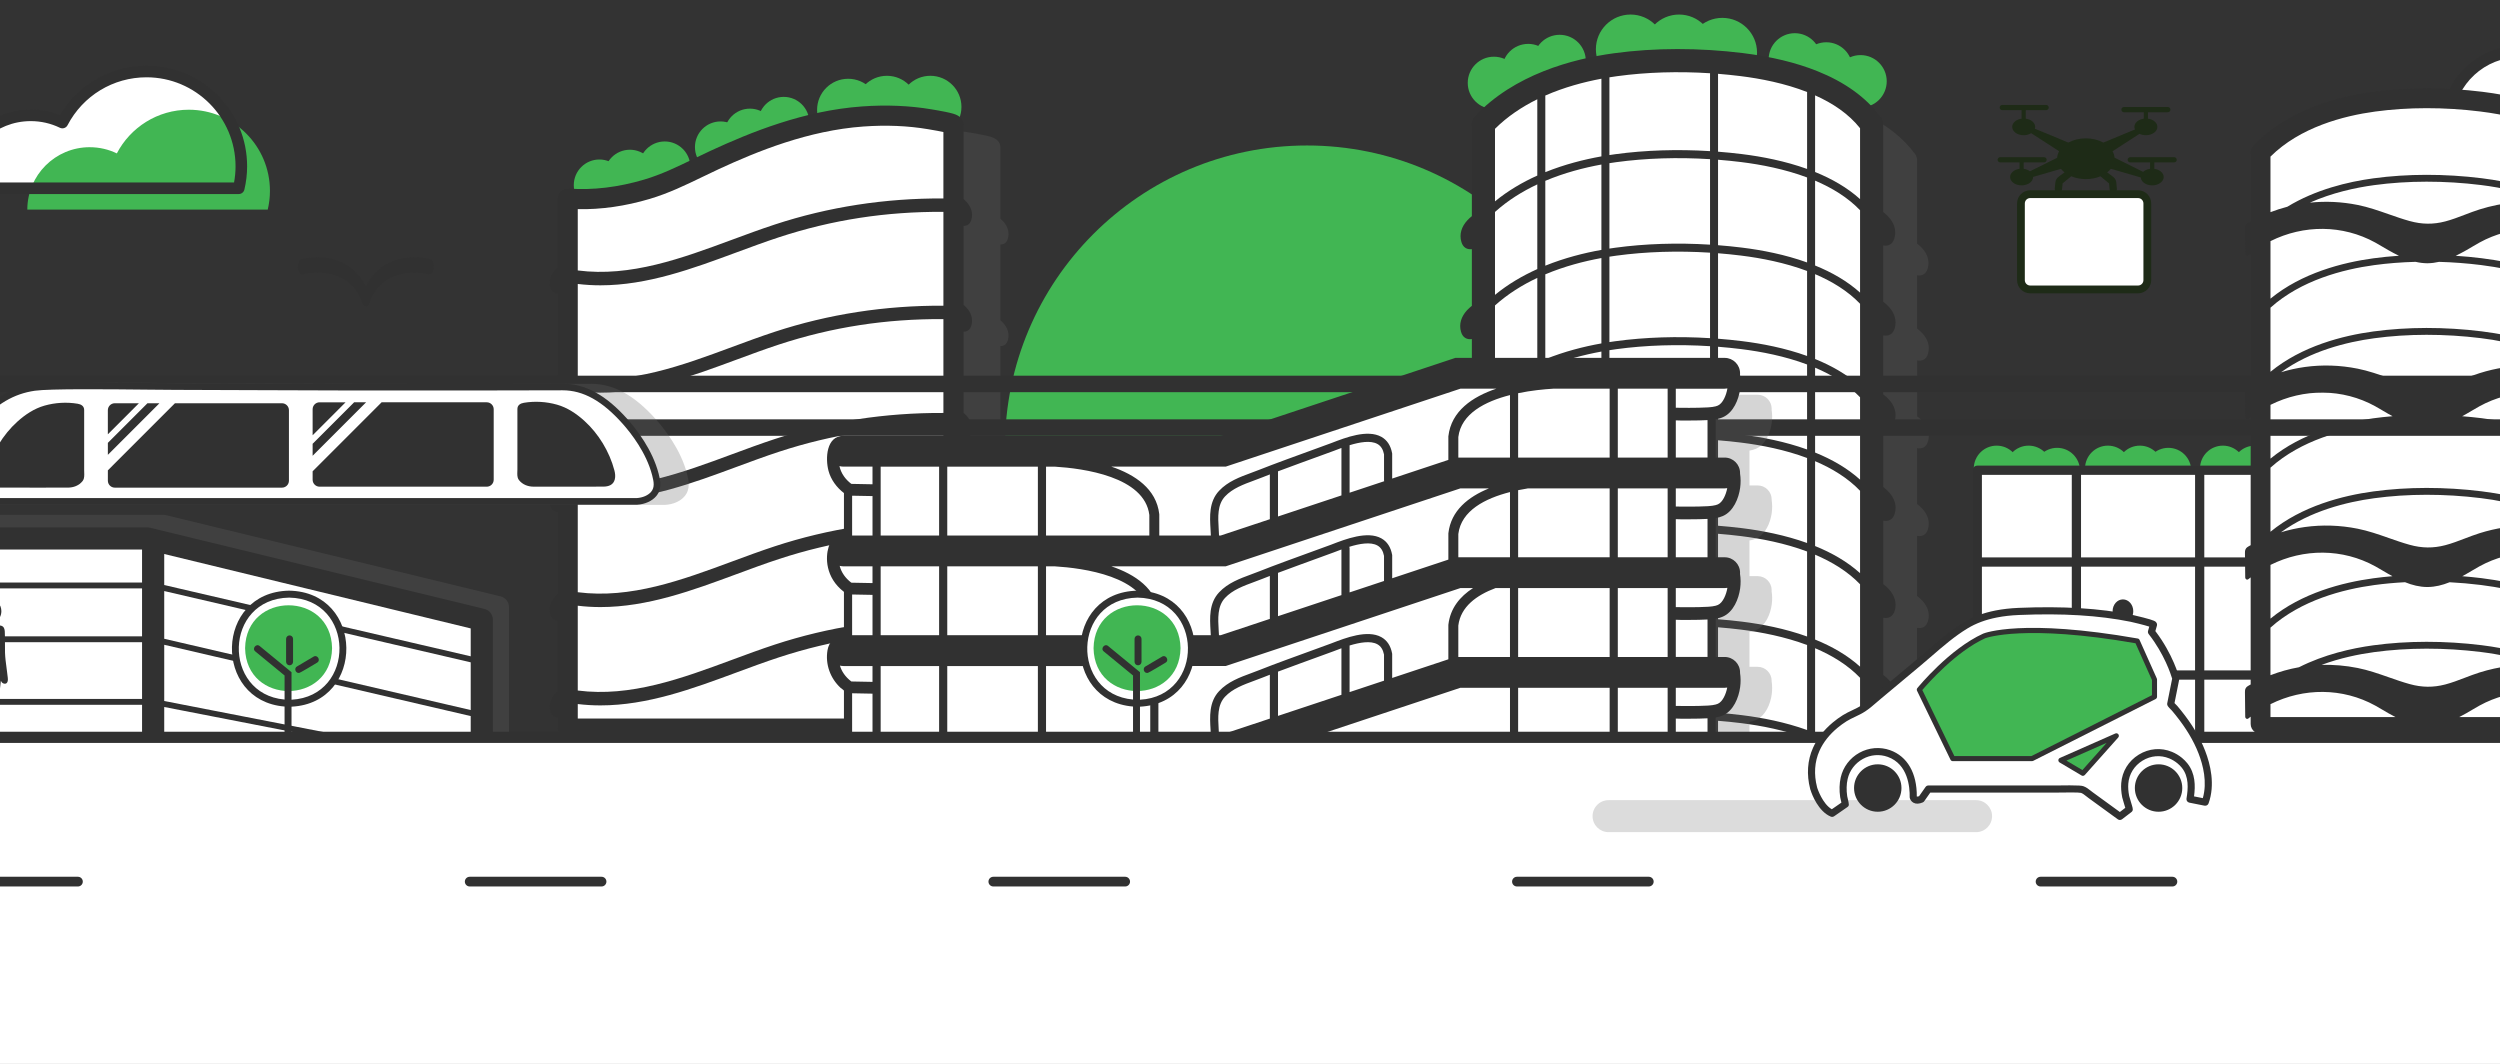
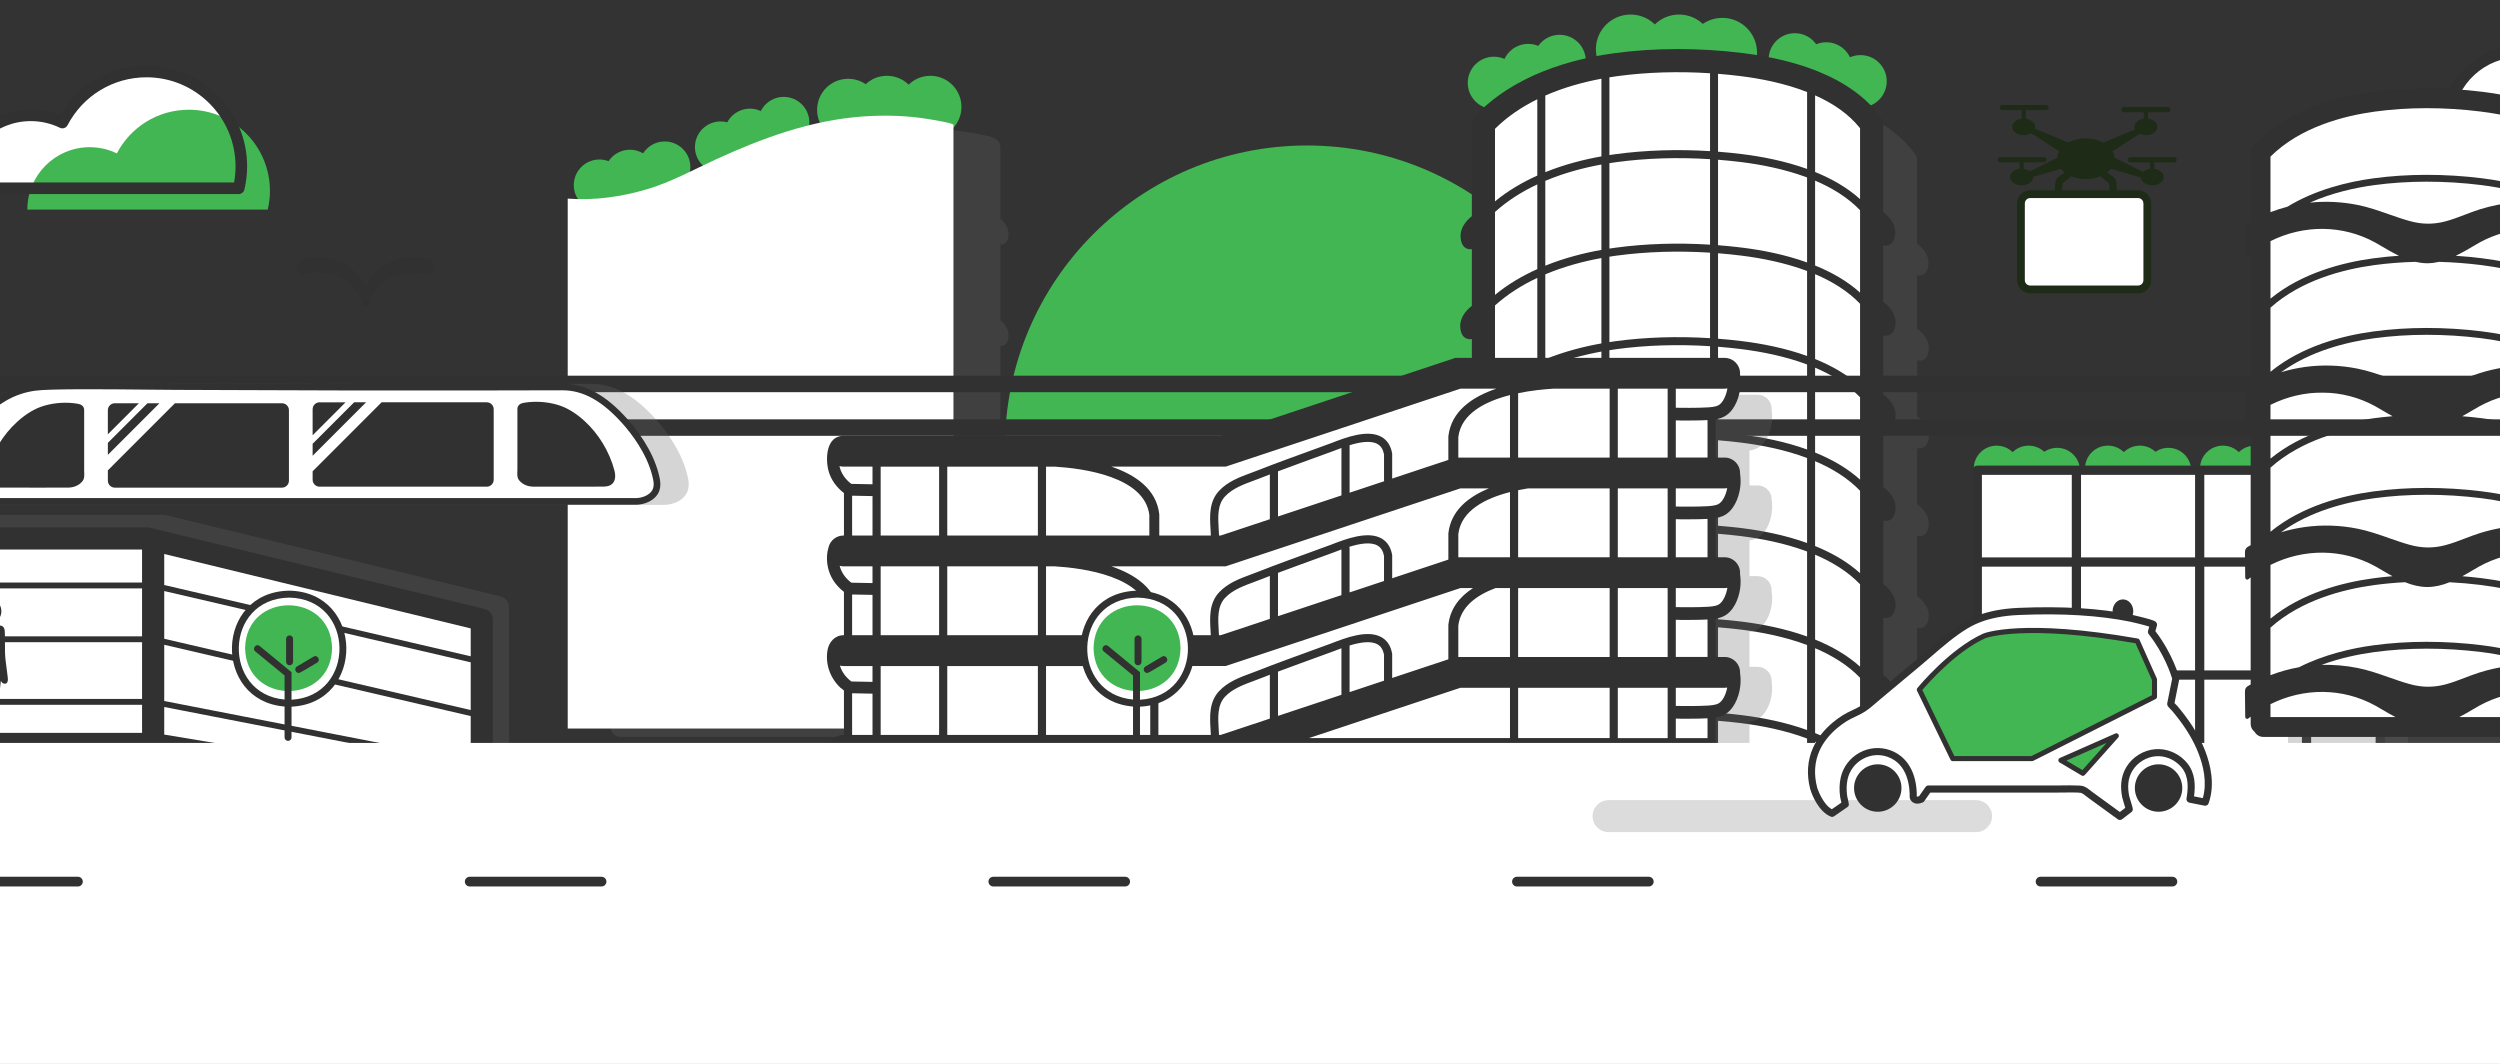
<svg xmlns="http://www.w3.org/2000/svg" width="430" height="183" viewBox="0 0 430 183" fill="none">
  <rect x="0" y="0" width="430" height="183" fill="#333333" stroke="none" />
  <g clip-path="url(#clip0_18364_27641)">
    <path d="M41.053 32.294C41.053 32.294 44.133 13.675 25.969 12.391C25.969 12.391 15.121 12.262 11.142 20.737C11.142 20.737 0.166 17.013 -4.456 25.102C-4.456 25.102 -8.632 29.778 -6.224 31.902L41.053 32.292V32.294Z" fill="white" />
    <path d="M15.433 25.32C17.104 25.32 18.685 25.702 20.096 26.384C22.424 21.922 27.093 18.872 32.473 18.872C40.182 18.872 46.43 25.121 46.43 32.831C46.43 33.941 46.296 35.02 46.051 36.054H26.166H18.894H4.699C4.699 30.126 9.504 25.318 15.433 25.318V25.32Z" fill="#41B653" />
    <path d="M41.066 33.378H-7.261C-7.81 33.378 -8.257 32.933 -8.257 32.382C-8.257 24.915 -2.183 18.84 5.283 18.84C7.026 18.84 8.71 19.163 10.304 19.802C13.417 14.538 19.041 11.305 25.198 11.305C29.821 11.305 34.166 13.105 37.435 16.374C40.704 19.644 42.504 23.99 42.504 28.614C42.504 29.95 42.345 31.295 42.035 32.611C41.928 33.059 41.528 33.377 41.066 33.377V33.378ZM-6.224 31.388H40.259C40.427 30.469 40.514 29.54 40.514 28.616C40.514 20.168 33.644 13.296 25.198 13.296C19.473 13.296 14.269 16.454 11.615 21.541C11.367 22.018 10.785 22.21 10.301 21.976C8.73 21.217 7.042 20.832 5.284 20.832C-0.748 20.832 -5.717 25.483 -6.222 31.388H-6.224Z" fill="#313131" />
    <path d="M469.184 21.284C469.184 21.284 472.265 2.665 454.101 1.381C454.101 1.381 443.253 1.253 439.273 9.727C439.273 9.727 428.297 6.004 423.676 14.092C423.676 14.092 419.5 18.768 421.908 20.892L469.184 21.282V21.284Z" fill="white" />
    <path d="M469.198 22.368H420.871C420.322 22.368 419.875 21.923 419.875 21.372C419.875 13.906 425.949 7.83 433.415 7.83C435.157 7.83 436.842 8.154 438.436 8.793C441.548 3.528 447.172 0.295 453.33 0.295C457.953 0.295 462.298 2.095 465.567 5.365C468.836 8.634 470.635 12.98 470.635 17.604C470.635 18.94 470.477 20.285 470.167 21.601C470.06 22.05 469.66 22.367 469.198 22.367V22.368ZM421.908 20.378H468.391C468.559 19.459 468.646 18.53 468.646 17.606C468.646 9.158 461.776 2.287 453.33 2.287C447.604 2.287 442.401 5.445 439.747 10.531C439.499 11.008 438.917 11.2 438.433 10.966C436.862 10.207 435.174 9.822 433.416 9.822C427.384 9.822 422.415 14.473 421.91 20.378H421.908Z" fill="#313131" />
    <path d="M195.172 52.808C195.172 52.808 192.523 36.802 208.139 35.697C208.139 35.697 217.466 35.587 220.886 42.872C220.886 42.872 230.323 39.671 234.296 46.626C234.296 46.626 237.887 50.646 235.815 52.473L195.17 52.808H195.172Z" fill="white" />
    <path d="M217.197 46.812C215.761 46.812 214.4 47.141 213.188 47.726C211.186 43.889 207.173 41.269 202.547 41.269C195.921 41.269 190.549 46.642 190.549 53.27C190.549 54.224 190.664 55.151 190.874 56.04H226.424C226.424 50.942 222.292 46.81 217.195 46.81L217.197 46.812Z" fill="#41B653" />
    <path d="M194.328 53.081C194.061 51.95 193.924 50.794 193.924 49.645C193.924 45.669 195.472 41.933 198.282 39.122C201.093 36.311 204.829 34.763 208.803 34.763C214.097 34.763 218.932 37.542 221.607 42.068C222.976 41.519 224.425 41.24 225.923 41.24C232.341 41.24 237.563 46.463 237.563 52.883C237.563 53.355 237.179 53.738 236.707 53.738H195.16C194.763 53.738 194.42 53.466 194.328 53.079V53.081ZM225.923 42.953C224.412 42.953 222.961 43.284 221.61 43.938C221.195 44.14 220.693 43.973 220.479 43.564C218.198 39.193 213.723 36.478 208.801 36.478C201.541 36.478 195.634 42.386 195.634 49.648C195.634 50.442 195.707 51.241 195.852 52.032H235.813C235.378 46.956 231.108 42.957 225.921 42.957L225.923 42.953Z" fill="#313131" />
    <path d="M74.001 44.567C73.667 44.477 66.284 42.579 62.928 49.267C59.572 42.581 52.187 44.479 51.855 44.567C51.462 44.674 51.19 45.341 51.248 46.057C51.306 46.774 51.673 47.27 52.067 47.165C52.145 47.145 59.866 45.166 62.323 52.119C62.324 52.124 62.326 52.129 62.328 52.134C62.333 52.146 62.336 52.158 62.341 52.168C62.351 52.191 62.359 52.214 62.369 52.238C62.373 52.244 62.374 52.251 62.378 52.256C62.391 52.284 62.404 52.313 62.419 52.338C62.423 52.344 62.426 52.349 62.429 52.356C62.463 52.414 62.498 52.465 62.536 52.51C62.536 52.51 62.538 52.511 62.539 52.513C62.539 52.513 62.539 52.513 62.541 52.515C62.554 52.531 62.569 52.546 62.583 52.56C62.583 52.56 62.583 52.56 62.584 52.561C62.599 52.576 62.614 52.59 62.629 52.601C62.634 52.606 62.639 52.61 62.644 52.613C62.654 52.62 62.663 52.628 62.673 52.633C62.681 52.64 62.69 52.645 62.698 52.65C62.705 52.653 62.709 52.656 62.716 52.66C62.726 52.665 62.736 52.67 62.745 52.675C62.749 52.676 62.755 52.68 62.76 52.681C62.77 52.686 62.779 52.69 62.789 52.693C62.794 52.695 62.8 52.697 62.804 52.698C62.815 52.702 62.825 52.705 62.835 52.706C62.841 52.706 62.846 52.708 62.853 52.71C62.863 52.712 62.871 52.713 62.881 52.715C62.893 52.715 62.905 52.717 62.916 52.717C62.92 52.717 62.923 52.717 62.928 52.717C62.931 52.717 62.935 52.717 62.938 52.717C62.95 52.717 62.961 52.717 62.973 52.715C62.981 52.715 62.991 52.712 63 52.71C63.006 52.71 63.013 52.708 63.018 52.706C63.028 52.705 63.038 52.702 63.048 52.698C63.053 52.697 63.058 52.695 63.065 52.693C63.075 52.69 63.085 52.685 63.095 52.681C63.1 52.68 63.105 52.676 63.111 52.675C63.121 52.67 63.132 52.665 63.14 52.66C63.147 52.656 63.151 52.653 63.158 52.65C63.166 52.645 63.175 52.64 63.185 52.633C63.193 52.626 63.203 52.62 63.212 52.613C63.217 52.608 63.223 52.605 63.228 52.6C63.243 52.588 63.258 52.573 63.273 52.56C63.273 52.56 63.275 52.558 63.276 52.556C63.29 52.543 63.303 52.528 63.318 52.513C63.318 52.513 63.318 52.513 63.32 52.51C63.32 52.51 63.322 52.506 63.323 52.506C63.362 52.461 63.397 52.411 63.43 52.353C63.433 52.346 63.437 52.341 63.44 52.334C63.455 52.308 63.468 52.281 63.482 52.253C63.485 52.246 63.487 52.239 63.49 52.234C63.5 52.213 63.51 52.189 63.518 52.166C63.523 52.154 63.527 52.143 63.532 52.133C63.533 52.128 63.535 52.123 63.537 52.118C65.993 45.165 73.714 47.141 73.792 47.163C74.186 47.268 74.553 46.774 74.611 46.057C74.669 45.34 74.398 44.672 74.004 44.566L74.001 44.567Z" fill="#313131" />
    <path d="M373.945 27.034H366.399C366.153 27.034 365.951 27.236 365.951 27.483C365.951 27.73 366.153 27.932 366.399 27.932H369.814V29.036C369.332 29.101 368.91 29.291 368.618 29.562C367.279 28.879 364.942 27.727 363.698 27.114C363.669 26.726 363.549 26.355 363.357 26.012L367.997 23.017C368.311 23.171 368.689 23.259 369.095 23.259C370.185 23.259 371.071 22.615 371.071 21.821C371.071 21.117 370.374 20.532 369.453 20.408V19.306H372.867C373.114 19.306 373.316 19.104 373.316 18.857C373.316 18.61 373.114 18.408 372.867 18.408H365.322C365.075 18.408 364.873 18.61 364.873 18.857C364.873 19.104 365.075 19.306 365.322 19.306H368.736V20.408C367.817 20.532 367.118 21.117 367.118 21.821C367.118 21.976 367.153 22.127 367.217 22.267C365.616 22.916 362.817 24.088 361.776 24.525C360.942 24.07 359.898 23.798 358.764 23.798C357.63 23.798 356.586 24.07 355.752 24.525C354.64 24.058 351.517 22.749 350 22.14C350.031 22.037 350.05 21.931 350.05 21.821C350.05 21.117 349.353 20.532 348.432 20.408V18.945H351.936C352.183 18.945 352.385 18.744 352.385 18.497C352.385 18.25 352.183 18.048 351.936 18.048H344.391C344.144 18.048 343.942 18.25 343.942 18.497C343.942 18.744 344.144 18.945 344.391 18.945H347.715V20.408C346.796 20.532 346.097 21.117 346.097 21.821C346.097 22.615 346.983 23.259 348.073 23.259C348.567 23.259 349.017 23.128 349.364 22.909L354.171 26.012C353.974 26.364 353.854 26.744 353.829 27.141C352.632 27.73 350.497 28.784 349.154 29.465C348.872 29.246 348.497 29.093 348.075 29.036V27.932H351.579C351.826 27.932 352.028 27.73 352.028 27.483C352.028 27.236 351.826 27.034 351.579 27.034H344.034C343.787 27.034 343.585 27.236 343.585 27.483C343.585 27.73 343.787 27.932 344.034 27.932H347.358V29.035C346.439 29.158 345.74 29.744 345.74 30.448C345.74 31.241 346.626 31.886 347.717 31.886C348.807 31.886 349.693 31.241 349.693 30.448C349.693 30.441 349.693 30.436 349.693 30.429L354.481 29.044C354.656 29.261 354.865 29.462 355.098 29.645L354.545 30.052C354.338 30.202 354.123 30.357 353.931 30.536C353.704 30.746 353.556 31.051 353.524 31.373C353.524 31.373 353.424 32.398 353.422 32.411C353.4 32.63 353.437 32.806 353.531 32.938C353.642 33.095 353.846 33.167 354.044 33.167C354.178 33.167 354.306 33.135 354.404 33.073C354.556 32.978 354.648 32.805 354.671 32.571L354.755 31.722C354.756 31.699 354.758 31.675 354.758 31.652C354.758 31.625 354.758 31.597 354.765 31.57C354.771 31.537 354.775 31.532 354.828 31.488L356.254 30.319C356.991 30.629 357.852 30.808 358.771 30.808C359.69 30.808 360.542 30.631 361.276 30.324L362.697 31.488C362.75 31.532 362.755 31.537 362.76 31.57C362.765 31.597 362.765 31.625 362.767 31.652C362.767 31.675 362.767 31.699 362.77 31.722L362.854 32.571C362.877 32.805 362.969 32.978 363.121 33.073C363.219 33.135 363.347 33.167 363.481 33.167C363.679 33.167 363.883 33.095 363.994 32.938C364.088 32.808 364.125 32.63 364.103 32.411C364.103 32.398 364.001 31.373 364.001 31.373C363.969 31.051 363.821 30.746 363.594 30.536C363.401 30.357 363.187 30.202 362.98 30.052L362.435 29.652C362.677 29.463 362.89 29.256 363.069 29.033L368.211 30.521C368.262 31.282 369.125 31.886 370.182 31.886C371.24 31.886 372.159 31.241 372.159 30.448C372.159 29.744 371.461 29.158 370.541 29.035V27.932H373.955C374.202 27.932 374.403 27.73 374.403 27.483C374.403 27.236 374.202 27.034 373.955 27.034H373.945Z" fill="#1E2B17" />
    <path d="M367.155 33.398H349.785C348.578 33.398 347.6 34.377 347.6 35.584V47.598C347.6 48.805 348.578 49.783 349.785 49.783H367.155C368.362 49.783 369.34 48.805 369.34 47.598V35.584C369.34 34.377 368.362 33.398 367.155 33.398Z" fill="white" />
    <path d="M367.744 50.452H349.196C347.947 50.452 346.931 49.436 346.931 48.187V34.995C346.931 33.745 347.947 32.73 349.196 32.73H367.744C368.993 32.73 370.009 33.745 370.009 34.995V48.187C370.009 49.436 368.993 50.452 367.744 50.452ZM349.196 34.067C348.686 34.067 348.27 34.483 348.27 34.993V48.185C348.27 48.696 348.686 49.111 349.196 49.111H367.744C368.254 49.111 368.669 48.696 368.669 48.185V34.993C368.669 34.483 368.254 34.067 367.744 34.067H349.196Z" fill="#1E2B17" />
    <path d="M224.804 128.95C253.497 128.95 276.757 105.685 276.757 76.987C276.757 48.288 253.497 25.023 224.804 25.023C196.111 25.023 172.851 48.288 172.851 76.987C172.851 105.685 196.111 128.95 224.804 128.95Z" fill="#41B653" />
    <path d="M160.022 23.733C162.976 23.733 165.369 21.339 165.369 18.385C165.369 15.432 162.976 13.037 160.022 13.037C157.069 13.037 154.675 15.432 154.675 18.385C154.675 21.339 157.069 23.733 160.022 23.733Z" fill="#41B653" />
    <path d="M152.55 23.733C155.504 23.733 157.897 21.339 157.897 18.385C157.897 15.432 155.504 13.037 152.55 13.037C149.597 13.037 147.203 15.432 147.203 18.385C147.203 21.339 149.597 23.733 152.55 23.733Z" fill="#41B653" />
    <path d="M145.886 24.245C148.839 24.245 151.233 21.851 151.233 18.897C151.233 15.943 148.839 13.549 145.886 13.549C142.933 13.549 140.539 15.943 140.539 18.897C140.539 21.851 142.933 24.245 145.886 24.245Z" fill="#41B653" />
    <path d="M134.803 25.479C137.237 25.479 139.21 23.506 139.21 21.071C139.21 18.637 137.237 16.664 134.803 16.664C132.37 16.664 130.397 18.637 130.397 21.071C130.397 23.506 132.37 25.479 134.803 25.479Z" fill="#41B653" />
    <path d="M128.987 27.5C131.421 27.5 133.394 25.527 133.394 23.093C133.394 20.659 131.421 18.686 128.987 18.686C126.554 18.686 124.581 20.659 124.581 23.093C124.581 25.527 126.554 27.5 128.987 27.5Z" fill="#41B653" />
    <path d="M123.937 29.702C126.371 29.702 128.343 27.729 128.343 25.295C128.343 22.861 126.371 20.888 123.937 20.888C121.504 20.888 119.531 22.861 119.531 25.295C119.531 27.729 121.504 29.702 123.937 29.702Z" fill="#41B653" />
    <path d="M114.336 33.146C116.769 33.146 118.742 31.172 118.742 28.738C118.742 26.304 116.769 24.331 114.336 24.331C111.902 24.331 109.929 26.304 109.929 28.738C109.929 31.172 111.902 33.146 114.336 33.146Z" fill="#41B653" />
    <path d="M108.345 34.569C110.778 34.569 112.751 32.596 112.751 30.162C112.751 27.727 110.778 25.754 108.345 25.754C105.911 25.754 103.938 27.727 103.938 30.162C103.938 32.596 105.911 34.569 108.345 34.569Z" fill="#41B653" />
    <path d="M103.098 36.248C105.531 36.248 107.504 34.275 107.504 31.841C107.504 29.407 105.531 27.434 103.098 27.434C100.664 27.434 98.691 29.407 98.691 31.841C98.691 34.275 100.664 36.248 103.098 36.248Z" fill="#41B653" />
    <path opacity="0.27" d="M103.805 69.958C103.479 68.853 103.855 67.819 104.605 66.993C104.735 66.85 104.874 66.715 105.019 66.586V53.248C104.462 53.236 104.008 52.929 103.805 52.238C103.479 51.134 103.855 50.1 104.605 49.274C104.735 49.13 104.874 48.995 105.019 48.867V37.538C105.019 37.076 105.211 36.636 105.549 36.321C105.888 36.007 106.341 35.847 106.802 35.882C110.786 36.177 114.991 35.677 119.299 34.397C122.129 33.556 124.731 32.297 127.486 30.964C128.389 30.527 129.322 30.075 130.261 29.641C136.859 26.592 145.667 23.002 155.294 22.313C159.322 22.024 163.176 22.186 166.749 22.791L166.829 22.805C167.151 22.858 168.133 23.018 169.049 23.205C169.602 23.319 170.031 23.42 170.359 23.517C171.492 23.849 172.066 24.47 172.066 25.362V37.613C172.236 37.758 172.398 37.914 172.548 38.079C173.298 38.904 173.673 39.939 173.348 41.043C173.136 41.762 172.654 42.062 172.066 42.051V55.086C172.236 55.231 172.398 55.386 172.548 55.551C173.298 56.377 173.673 57.411 173.348 58.516C173.136 59.235 172.654 59.535 172.066 59.523V72.927C172.236 73.072 172.398 73.227 172.548 73.393C173.298 74.218 173.673 75.253 173.348 76.357C173.136 77.076 172.654 77.376 172.066 77.365V90.892C172.236 91.037 172.398 91.192 172.548 91.357C173.298 92.183 173.673 93.217 173.348 94.322C173.136 95.041 172.654 95.341 172.066 95.329V107.504C172.236 107.649 172.398 107.804 172.548 107.969C173.298 108.795 173.673 109.829 173.348 110.933C173.136 111.652 172.654 111.953 172.066 111.941V125.088C172.066 126.006 171.322 126.75 170.405 126.75H106.678C105.761 126.75 105.017 126.006 105.017 125.088V123.263C104.46 123.251 104.007 122.944 103.803 122.254C103.478 121.149 103.853 120.115 104.604 119.289C104.734 119.146 104.872 119.011 105.017 118.882V107.267C104.46 107.255 104.007 106.948 103.803 106.258C103.478 105.153 103.853 104.119 104.604 103.293C104.734 103.15 104.872 103.015 105.017 102.886V89.302C104.46 89.29 104.007 88.984 103.803 88.293C103.478 87.189 103.853 86.154 104.604 85.329C104.734 85.185 104.872 85.05 105.017 84.921V70.967C104.46 70.955 104.007 70.648 103.803 69.958H103.805Z" fill="#666666" />
    <path d="M97.647 125.312V34.164C102.245 34.504 106.87 33.86 111.278 32.551C115.376 31.333 119.04 29.308 122.925 27.511C130.985 23.784 139.456 20.675 148.384 20.036C152.219 19.761 156.103 19.871 159.897 20.515C160.162 20.56 163.993 21.165 163.993 21.485C163.993 21.495 163.993 125.312 163.993 125.312H97.647Z" fill="white" />
-     <path d="M95.919 68.967V83.493C95.767 83.627 95.624 83.769 95.489 83.917C94.708 84.778 94.318 85.854 94.657 87.003C94.868 87.722 95.341 88.041 95.921 88.054V102.197C95.769 102.33 95.626 102.472 95.491 102.621C94.71 103.482 94.32 104.558 94.658 105.707C94.87 106.426 95.342 106.744 95.923 106.758V118.851C95.771 118.984 95.627 119.126 95.492 119.274C94.712 120.135 94.322 121.211 94.66 122.36C94.872 123.079 95.344 123.398 95.924 123.411V125.311C95.924 126.267 96.698 127.041 97.654 127.041H164C164.956 127.041 165.73 126.267 165.73 125.311V111.624C166.342 111.636 166.844 111.324 167.066 110.575C167.404 109.425 167.014 108.348 166.233 107.489C166.077 107.317 165.908 107.155 165.731 107.003V94.328C166.343 94.34 166.845 94.028 167.067 93.279C167.406 92.129 167.016 91.052 166.235 90.193C166.078 90.021 165.91 89.859 165.733 89.707V75.624C166.345 75.636 166.847 75.324 167.069 74.575C167.407 73.426 167.017 72.348 166.237 71.489C166.08 71.317 165.911 71.155 165.735 71.004V57.048C166.347 57.059 166.849 56.747 167.071 55.998C167.409 54.849 167.019 53.771 166.238 52.912C166.082 52.74 165.913 52.578 165.736 52.427V38.856C166.348 38.868 166.85 38.556 167.072 37.807C167.411 36.657 167.021 35.58 166.24 34.721C166.083 34.549 165.915 34.387 165.738 34.235V21.48C165.738 20.553 165.141 19.905 163.962 19.56C163.62 19.46 163.173 19.353 162.597 19.235C161.645 19.04 160.623 18.873 160.286 18.818L160.202 18.804C156.483 18.174 152.47 18.005 148.277 18.306C138.255 19.023 129.086 22.76 122.216 25.936C121.237 26.388 120.266 26.858 119.326 27.314C116.457 28.702 113.748 30.013 110.801 30.887C106.315 32.22 101.937 32.74 97.791 32.434C97.312 32.398 96.838 32.564 96.486 32.891C96.134 33.218 95.934 33.676 95.934 34.158V45.954C95.782 46.088 95.639 46.229 95.504 46.378C94.723 47.239 94.333 48.315 94.672 49.464C94.884 50.183 95.356 50.502 95.936 50.515V64.401C95.784 64.534 95.641 64.676 95.506 64.825C94.725 65.685 94.335 66.761 94.673 67.911C94.885 68.63 95.357 68.948 95.938 68.962L95.919 68.967ZM99.377 67.29C100.686 67.449 101.985 67.524 103.276 67.524C111.383 67.524 119.152 64.648 126.712 61.849C129.106 60.963 131.581 60.045 133.989 59.256C143.122 56.258 152.382 54.827 162.266 54.887V71.029C152.254 70.975 142.505 72.482 133.27 75.513C130.822 76.317 128.325 77.241 125.912 78.133C117.326 81.313 108.461 84.593 99.377 83.415V67.29ZM162.264 89.475C152.252 89.422 142.503 90.928 133.269 93.96C130.82 94.764 128.324 95.688 125.91 96.58C117.324 99.76 108.46 103.039 99.375 101.862V85.737C100.684 85.895 101.984 85.971 103.274 85.971C111.382 85.971 119.151 83.095 126.711 80.295C129.104 79.41 131.579 78.492 133.988 77.703C143.121 74.705 152.38 73.274 162.264 73.334V89.475ZM99.377 48.842C100.686 49 101.985 49.075 103.276 49.075C111.383 49.075 119.152 46.199 126.712 43.4C129.106 42.514 131.581 41.597 133.989 40.808C143.122 37.81 152.382 36.379 162.266 36.439V52.58C152.254 52.527 142.505 54.033 133.27 57.064C130.822 57.868 128.325 58.792 125.912 59.685C117.326 62.864 108.461 66.144 99.377 64.966V48.842ZM162.264 106.384C152.252 106.331 142.503 107.837 133.269 110.868C130.82 111.672 128.324 112.596 125.91 113.489C117.324 116.669 108.46 119.948 99.375 118.77V104.184C100.684 104.342 101.984 104.417 103.274 104.417C111.382 104.417 119.151 101.541 126.711 98.742C129.104 97.856 131.579 96.939 133.988 96.15C143.121 93.152 152.38 91.722 162.264 91.781V106.386V106.384ZM162.264 22.71V34.132C152.252 34.078 142.503 35.585 133.269 38.616C130.82 39.42 128.324 40.344 125.91 41.236C117.324 44.416 108.46 47.696 99.375 46.518V35.975C103.378 36.057 107.539 35.465 111.77 34.207C114.984 33.251 117.948 31.818 120.815 30.432C121.742 29.983 122.7 29.519 123.65 29.08C130.252 26.028 139.044 22.438 148.508 21.76C152.425 21.48 156.16 21.634 159.607 22.219L159.709 22.236C160.943 22.438 161.745 22.595 162.262 22.71H162.264ZM99.377 123.583V121.096C100.686 121.254 101.985 121.329 103.276 121.329C111.383 121.329 119.152 118.453 126.712 115.654C129.106 114.768 131.581 113.851 133.989 113.062C143.122 110.064 152.382 108.633 162.266 108.693V123.585H99.378L99.377 123.583Z" fill="#313131" />
    <path d="M343.425 84.521C345.598 84.521 347.36 82.759 347.36 80.586C347.36 78.412 345.598 76.65 343.425 76.65C341.252 76.65 339.491 78.412 339.491 80.586C339.491 82.759 341.252 84.521 343.425 84.521Z" fill="#41B653" />
    <path d="M348.922 84.521C351.095 84.521 352.857 82.759 352.857 80.586C352.857 78.412 351.095 76.65 348.922 76.65C346.749 76.65 344.988 78.412 344.988 80.586C344.988 82.759 346.749 84.521 348.922 84.521Z" fill="#41B653" />
    <path d="M353.826 84.898C355.999 84.898 357.76 83.136 357.76 80.963C357.76 78.789 355.999 77.027 353.826 77.027C351.653 77.027 349.891 78.789 349.891 80.963C349.891 83.136 351.653 84.898 353.826 84.898Z" fill="#41B653" />
    <path d="M362.557 84.521C364.73 84.521 366.491 82.759 366.491 80.586C366.491 78.412 364.73 76.65 362.557 76.65C360.384 76.65 358.622 78.412 358.622 80.586C358.622 82.759 360.384 84.521 362.557 84.521Z" fill="#41B653" />
    <path d="M368.054 84.521C370.227 84.521 371.988 82.759 371.988 80.586C371.988 78.412 370.227 76.65 368.054 76.65C365.881 76.65 364.119 78.412 364.119 80.586C364.119 82.759 365.881 84.521 368.054 84.521Z" fill="#41B653" />
    <path d="M372.957 84.898C375.13 84.898 376.892 83.136 376.892 80.963C376.892 78.789 375.13 77.027 372.957 77.027C370.784 77.027 369.023 78.789 369.023 80.963C369.023 83.136 370.784 84.898 372.957 84.898Z" fill="#41B653" />
    <path d="M382.336 84.521C384.508 84.521 386.27 82.759 386.27 80.586C386.27 78.412 384.508 76.65 382.336 76.65C380.163 76.65 378.401 78.412 378.401 80.586C378.401 82.759 380.163 84.521 382.336 84.521Z" fill="#41B653" />
    <path d="M387.833 84.521C390.006 84.521 391.767 82.759 391.767 80.586C391.767 78.412 390.006 76.65 387.833 76.65C385.66 76.65 383.898 78.412 383.898 80.586C383.898 82.759 385.66 84.521 387.833 84.521Z" fill="#41B653" />
    <path d="M392.736 84.898C394.909 84.898 396.67 83.136 396.67 80.963C396.67 78.789 394.909 77.027 392.736 77.027C390.563 77.027 388.802 78.789 388.802 80.963C388.802 83.136 390.563 84.898 392.736 84.898Z" fill="#41B653" />
    <path d="M400.16 84.309C401.629 84.309 402.82 83.118 402.82 81.648C402.82 80.179 401.629 78.987 400.16 78.987C398.69 78.987 397.499 80.179 397.499 81.648C397.499 83.118 398.69 84.309 400.16 84.309Z" fill="#41B653" />
    <path d="M403.55 85.832C405.019 85.832 406.211 84.641 406.211 83.172C406.211 81.702 405.019 80.511 403.55 80.511C402.081 80.511 400.89 81.702 400.89 83.172C400.89 84.641 402.081 85.832 403.55 85.832Z" fill="#41B653" />
    <path d="M406.471 87.424C407.94 87.424 409.131 86.232 409.131 84.763C409.131 83.293 407.94 82.102 406.471 82.102C405.002 82.102 403.811 83.293 403.811 84.763C403.811 86.232 405.002 87.424 406.471 87.424Z" fill="#41B653" />
    <path opacity="0.27" d="M413.759 88.332L401.656 82.446C401.656 82.446 401.647 82.443 401.642 82.441C401.626 82.433 401.607 82.426 401.589 82.419C401.581 82.416 401.574 82.413 401.566 82.411C401.547 82.404 401.527 82.4 401.509 82.394C401.502 82.393 401.494 82.391 401.487 82.389C401.467 82.384 401.446 82.381 401.426 82.379C401.419 82.379 401.412 82.378 401.406 82.376C401.379 82.373 401.351 82.371 401.324 82.371H347.278C346.859 82.371 346.521 82.71 346.521 83.129V129.329C346.521 129.748 346.859 130.086 347.278 130.086H363.322C363.394 130.108 363.469 130.12 363.547 130.12C363.626 130.12 363.701 130.108 363.773 130.086H383.56C383.632 130.108 383.707 130.12 383.785 130.12C383.863 130.12 383.938 130.108 384.01 130.086H413.427C413.846 130.086 414.185 129.748 414.185 129.329V120.196V101.649V89.014C414.185 88.724 414.019 88.458 413.757 88.332H413.759Z" fill="#666666" />
    <path d="M340.094 80.881V129.288H409.404V87.048L396.722 80.881H340.094Z" fill="white" />
    <path d="M410.198 119.718V100.286V87.049C410.198 86.745 410.025 86.468 409.751 86.335L397.071 80.169C397.071 80.169 397.062 80.166 397.057 80.164C397.039 80.156 397.021 80.147 397.002 80.141C396.994 80.137 396.986 80.134 396.977 80.132C396.957 80.126 396.937 80.121 396.917 80.116C396.909 80.114 396.902 80.111 396.894 80.109C396.872 80.104 396.851 80.1 396.829 80.097C396.822 80.097 396.816 80.096 396.809 80.094C396.781 80.091 396.752 80.089 396.722 80.089H340.094C339.656 80.089 339.301 80.444 339.301 80.883V129.29C339.301 129.729 339.656 130.084 340.094 130.084H356.906C356.981 130.108 357.06 130.119 357.141 130.119C357.223 130.119 357.301 130.108 357.376 130.084H378.109C378.184 130.108 378.263 130.119 378.344 130.119C378.426 130.119 378.505 130.108 378.58 130.084H409.403C409.841 130.084 410.197 129.729 410.197 129.29V119.72L410.198 119.718ZM340.888 97.465H356.347V115.309H340.888V97.465ZM357.935 97.465H377.551V115.309H357.935V97.465ZM395.928 115.311H379.138V97.466H395.928V115.311ZM395.928 95.877H379.138V81.675H395.928V95.877ZM377.552 95.877H357.937V81.675H377.552V95.877ZM377.552 116.899V128.496H357.937V116.899H377.552ZM379.14 116.899H395.93V128.496H379.14V116.899ZM397.516 97.725L408.609 100.903V118.684L397.516 115.506V97.725ZM408.611 99.25L397.518 96.072V82.151L408.611 87.546V99.251V99.25ZM356.347 81.675V95.877H340.888V81.675H356.347ZM340.888 116.899H356.347V128.496H340.888V116.899ZM397.516 128.495V117.158L408.609 120.336V128.495H397.516Z" fill="#313131" />
    <path opacity="0.27" d="M87.547 129.499V104.431C87.547 103.55 86.945 102.784 86.089 102.577L28.55 88.608C28.404 88.573 28.252 88.555 28.1 88.555H-53.79C-54.843 88.555 -55.697 89.409 -55.697 90.461C-55.697 90.576 -55.687 90.688 -55.667 90.798C-55.687 90.907 -55.697 91.02 -55.697 91.135V125.805C-55.697 126.858 -54.843 127.712 -53.79 127.712H28.952L85.382 137.111C85.487 137.127 85.59 137.137 85.695 137.137C86.147 137.137 86.588 136.977 86.934 136.679C87.363 136.312 87.607 135.774 87.602 135.211L87.545 129.497L87.547 129.499Z" fill="#666666" />
    <path d="M-55.663 92.73V127.4H27.238L83.822 136.826L83.767 131.104V106.026L26.227 92.056H-55.663" fill="white" />
    <path d="M84.776 131.656V106.588C84.776 105.707 84.174 104.942 83.319 104.735L25.78 90.765C25.634 90.73 25.482 90.712 25.33 90.712H-56.561C-57.613 90.712 -58.467 91.566 -58.467 92.619C-58.467 92.734 -58.457 92.846 -58.437 92.956C-58.457 93.064 -58.467 93.177 -58.467 93.293V127.963C-58.467 129.015 -57.613 129.869 -56.561 129.869H26.182L82.612 139.268C82.717 139.284 82.82 139.294 82.925 139.294C83.377 139.294 83.817 139.134 84.164 138.836C84.593 138.469 84.836 137.932 84.831 137.368L84.775 131.654L84.776 131.656ZM28.247 120.572V110.904L80.962 123.165V130.843L28.247 120.572ZM80.962 122.129L28.247 109.868V101.66L80.962 113.921V122.129ZM24.433 109.449H-54.654V101.201H24.433V109.449ZM-54.653 110.458H24.434V120.22H-54.653V110.458ZM80.962 112.885L28.247 100.624V95.289L80.962 108.088V112.885ZM24.433 94.525V100.191H-54.654V94.525H24.433ZM-54.653 121.23H24.434V126.054H-54.653V121.23ZM28.247 126.346V121.602L80.964 131.873L80.995 135.132L28.247 126.346Z" fill="#313131" />
    <path d="M280.461 14.443C283.758 14.443 286.43 11.77 286.43 8.472C286.43 5.175 283.758 2.502 280.461 2.502C277.164 2.502 274.492 5.175 274.492 8.472C274.492 11.77 277.164 14.443 280.461 14.443Z" fill="#41B653" />
    <path d="M288.802 14.443C292.099 14.443 294.771 11.77 294.771 8.472C294.771 5.175 292.099 2.502 288.802 2.502C285.505 2.502 282.833 5.175 282.833 8.472C282.833 11.77 285.505 14.443 288.802 14.443Z" fill="#41B653" />
    <path d="M296.242 15.015C299.539 15.015 302.211 12.342 302.211 9.044C302.211 5.747 299.539 3.074 296.242 3.074C292.945 3.074 290.273 5.747 290.273 9.044C290.273 12.342 292.945 15.015 296.242 15.015Z" fill="#41B653" />
    <path d="M256.955 18.761C259.442 18.761 261.458 16.745 261.458 14.257C261.458 11.77 259.442 9.753 256.955 9.753C254.468 9.753 252.452 11.77 252.452 14.257C252.452 16.745 254.468 18.761 256.955 18.761Z" fill="#41B653" />
    <path d="M262.849 16.556C265.336 16.556 267.352 14.54 267.352 12.052C267.352 9.564 265.336 7.548 262.849 7.548C260.362 7.548 258.346 9.564 258.346 12.052C258.346 14.54 260.362 16.556 262.849 16.556Z" fill="#41B653" />
    <path d="M268.259 14.995C270.746 14.995 272.762 12.978 272.762 10.49C272.762 8.003 270.746 5.986 268.259 5.986C265.772 5.986 263.756 8.003 263.756 10.49C263.756 12.978 265.772 14.995 268.259 14.995Z" fill="#41B653" />
    <path d="M320.014 18.485C322.501 18.485 324.517 16.468 324.517 13.981C324.517 11.493 322.501 9.477 320.014 9.477C317.527 9.477 315.511 11.493 315.511 13.981C315.511 16.468 317.527 18.485 320.014 18.485Z" fill="#41B653" />
    <path d="M314.12 16.28C316.607 16.28 318.623 14.263 318.623 11.776C318.623 9.288 316.607 7.271 314.12 7.271C311.633 7.271 309.616 9.288 309.616 11.776C309.616 14.263 311.633 16.28 314.12 16.28Z" fill="#41B653" />
    <path d="M308.709 14.718C311.196 14.718 313.212 12.702 313.212 10.214C313.212 7.727 311.196 5.71 308.709 5.71C306.222 5.71 304.206 7.727 304.206 10.214C304.206 12.702 306.222 14.718 308.709 14.718Z" fill="#41B653" />
    <path opacity="0.27" d="M331.617 75.934C332 74.633 331.558 73.413 330.673 72.439C330.391 72.129 330.076 71.85 329.74 71.6V61.996C330.596 62.156 331.323 61.838 331.615 60.845C331.999 59.544 331.557 58.324 330.671 57.35C330.389 57.04 330.074 56.761 329.739 56.511V47.353C330.569 47.488 331.273 47.161 331.558 46.192C331.942 44.891 331.5 43.671 330.614 42.697C330.349 42.405 330.052 42.14 329.739 41.899V27.578C329.739 27.578 329.739 27.565 329.739 27.558C329.739 27.546 329.739 27.536 329.737 27.525C329.722 27.021 329.514 26.567 329.18 26.237C326.877 23.181 323.456 20.727 318.998 18.94C315.551 17.559 311.473 16.571 306.883 16.003C299.753 15.12 292.499 15.128 285.91 16.024C279.085 16.952 269.609 19.489 263.216 26.302C262.812 26.732 262.65 27.299 262.722 27.842V42.565C262.45 42.782 262.193 43.019 261.96 43.276C261.074 44.25 260.634 45.469 261.016 46.77C261.288 47.696 261.942 48.035 262.722 47.947V57.177C262.429 57.405 262.153 57.655 261.903 57.929C261.018 58.903 260.577 60.123 260.959 61.424C261.238 62.371 261.916 62.703 262.72 62.593V72.265C262.427 72.494 262.152 72.744 261.901 73.018C261.016 73.992 260.576 75.211 260.957 76.513C261.236 77.46 261.915 77.792 262.719 77.682V87.354C262.425 87.583 262.15 87.833 261.9 88.106C261.014 89.081 260.574 90.3 260.956 91.601C261.234 92.549 261.913 92.881 262.717 92.771V103.169C262.423 103.397 262.148 103.647 261.898 103.921C261.012 104.895 260.572 106.115 260.954 107.416C261.233 108.363 261.911 108.695 262.715 108.585V117.967C262.422 118.196 262.147 118.446 261.896 118.719C261.011 119.694 260.571 120.913 260.952 122.214C261.231 123.162 261.91 123.494 262.714 123.384V136.394C262.714 137.008 263.009 137.552 263.463 137.897C263.786 138.472 264.4 138.861 265.107 138.861H327.847C328.888 138.861 329.734 138.017 329.734 136.974V122.786C330.589 122.947 331.317 122.628 331.608 121.635C331.992 120.334 331.55 119.115 330.664 118.141C330.383 117.83 330.067 117.552 329.732 117.301V107.986C330.588 108.146 331.315 107.828 331.607 106.835C331.99 105.534 331.548 104.315 330.663 103.34C330.381 103.03 330.066 102.752 329.73 102.501V92.172C330.586 92.332 331.313 92.013 331.605 91.021C331.989 89.72 331.547 88.5 330.661 87.526C330.379 87.216 330.064 86.937 329.729 86.687V77.083C330.584 77.243 331.311 76.925 331.603 75.932L331.617 75.934Z" fill="#666666" />
    <path d="M322.707 21.834C322.707 21.834 292.438 -4.741 253.923 22.817L255.304 136.848L322.152 136.923L322.707 21.836V21.834Z" fill="white" />
    <path d="M325.893 72.402C326.298 71.028 325.831 69.74 324.897 68.712C324.6 68.385 324.267 68.09 323.913 67.826V57.687C324.815 57.856 325.584 57.519 325.893 56.473C326.298 55.098 325.831 53.81 324.897 52.783C324.6 52.456 324.267 52.16 323.913 51.897V42.228C324.79 42.371 325.533 42.026 325.834 41.002C326.24 39.627 325.773 38.34 324.839 37.312C324.559 37.003 324.245 36.723 323.913 36.471V21.351C323.913 21.351 323.913 21.336 323.913 21.329C323.913 21.317 323.913 21.306 323.911 21.294C323.896 20.764 323.675 20.283 323.323 19.934C320.891 16.708 317.28 14.117 312.574 12.232C308.933 10.774 304.63 9.732 299.783 9.131C292.254 8.2 284.599 8.207 277.642 9.155C270.437 10.134 260.432 12.813 253.682 20.005C253.257 20.458 253.085 21.059 253.16 21.631V37.175C252.874 37.404 252.602 37.654 252.355 37.926C251.421 38.953 250.954 40.241 251.359 41.616C251.646 42.593 252.337 42.95 253.16 42.857V52.602C252.852 52.843 252.56 53.108 252.296 53.398C251.362 54.426 250.896 55.714 251.301 57.088C251.596 58.087 252.31 58.44 253.16 58.323V68.534C252.852 68.774 252.56 69.039 252.296 69.329C251.362 70.357 250.896 71.645 251.301 73.019C251.596 74.019 252.31 74.371 253.16 74.254V84.465C252.852 84.705 252.56 84.97 252.296 85.261C251.362 86.288 250.896 87.576 251.301 88.951C251.596 89.95 252.31 90.302 253.16 90.185V101.163C252.852 101.404 252.56 101.669 252.296 101.959C251.362 102.987 250.896 104.275 251.301 105.649C251.596 106.648 252.31 107 253.16 106.884V116.789C252.852 117.029 252.56 117.295 252.296 117.585C251.362 118.613 250.896 119.9 251.301 121.275C251.596 122.274 252.31 122.626 253.16 122.509V136.244C253.16 136.893 253.472 137.466 253.951 137.83C254.293 138.437 254.942 138.848 255.687 138.848H321.923C323.022 138.848 323.915 137.957 323.915 136.856V121.877C324.817 122.046 325.586 121.709 325.894 120.663C326.3 119.288 325.833 118 324.899 116.973C324.602 116.646 324.268 116.351 323.915 116.087V106.253C324.817 106.422 325.586 106.085 325.894 105.039C326.3 103.664 325.833 102.376 324.899 101.349C324.602 101.022 324.268 100.726 323.915 100.463V89.558C324.817 89.726 325.586 89.389 325.894 88.343C326.3 86.969 325.833 85.681 324.899 84.653C324.602 84.326 324.268 84.031 323.915 83.767V73.628C324.817 73.797 325.586 73.46 325.894 72.414L325.893 72.402ZM275.441 28.299V42.982C272.429 43.519 269.086 44.367 265.793 45.696V31.101C269.063 29.725 272.414 28.852 275.441 28.299ZM265.794 29.613V16.433C269.04 15.01 272.401 14.109 275.443 13.539V26.897C272.431 27.435 269.088 28.282 265.794 29.612V29.613ZM257.14 84.705C259.338 82.73 261.831 81.178 264.415 79.966V94.534C261.868 95.677 259.383 97.128 257.14 98.968V84.703V84.705ZM265.794 79.353C269.065 77.977 272.416 77.105 275.443 76.551V91.234C272.431 91.772 269.088 92.619 265.794 93.948V79.353ZM276.82 76.317C277.221 76.254 277.616 76.196 278.001 76.144C283.098 75.45 288.59 75.28 294.126 75.629V90.33C288.528 89.981 282.975 90.158 277.816 90.861C277.491 90.906 277.157 90.954 276.82 91.006V76.316V76.317ZM295.503 75.727C296.819 75.83 298.137 75.962 299.451 76.126C302.958 76.559 307.015 77.35 310.817 78.775V93.395C307.036 92.035 303.069 91.268 299.619 90.841C298.25 90.671 296.876 90.534 295.502 90.427V75.727H295.503ZM312.197 79.323C315.119 80.565 317.826 82.215 319.93 84.412V98.581C317.719 96.588 315.039 95.071 312.197 93.92V79.323ZM312.197 77.837V63.24C315.119 64.482 317.826 66.132 319.93 68.329V82.498C317.719 80.505 315.039 78.988 312.197 77.837ZM310.819 77.31C307.038 75.95 303.07 75.183 299.621 74.756C298.252 74.586 296.878 74.449 295.503 74.342V59.642C296.819 59.746 298.137 59.877 299.451 60.041C302.958 60.475 307.015 61.265 310.817 62.69V77.31H310.819ZM294.126 74.247C288.528 73.899 282.975 74.075 277.816 74.778C277.491 74.823 277.157 74.871 276.82 74.923V60.233C277.221 60.169 277.616 60.111 278.001 60.059C283.098 59.365 288.59 59.195 294.126 59.544V74.246V74.247ZM275.441 75.151C272.429 75.689 269.086 76.536 265.793 77.865V63.27C269.063 61.894 272.414 61.022 275.441 60.468V75.151ZM264.415 78.451C261.868 79.594 259.383 81.045 257.14 82.885V68.62C259.338 66.645 261.831 65.094 264.415 63.881V78.449V78.451ZM257.14 100.788C259.338 98.813 261.831 97.261 264.415 96.049V110.617C261.868 111.76 259.383 113.211 257.14 115.051V100.786V100.788ZM265.794 95.436C269.065 94.06 272.416 93.188 275.443 92.634V107.317C272.431 107.854 269.088 108.702 265.794 110.031V95.436ZM276.82 92.4C277.221 92.337 277.616 92.279 278.001 92.227C283.098 91.533 288.59 91.363 294.126 91.711V106.413C288.528 106.065 282.975 106.241 277.816 106.944C277.491 106.989 277.157 107.037 276.82 107.089V92.399V92.4ZM295.503 91.81C296.819 91.913 298.137 92.045 299.451 92.209C302.958 92.642 307.015 93.433 310.817 94.858V109.478C307.036 108.118 303.069 107.351 299.619 106.924C298.25 106.753 296.876 106.617 295.502 106.51V91.81H295.503ZM312.197 95.406C315.119 96.648 317.826 98.297 319.93 100.494V114.664C317.719 112.671 315.039 111.154 312.197 110.003V95.406ZM319.93 66.413C317.719 64.42 315.039 62.904 312.197 61.752V47.156C315.119 48.397 317.826 50.047 319.93 52.244V66.413ZM310.819 61.227C307.038 59.867 303.07 59.1 299.621 58.673C298.252 58.503 296.878 58.366 295.503 58.259V43.559C296.819 43.663 298.137 43.794 299.451 43.958C302.958 44.392 307.015 45.182 310.817 46.607V61.227H310.819ZM294.126 58.163C288.528 57.814 282.975 57.991 277.816 58.693C277.491 58.738 277.157 58.786 276.82 58.838V44.148C277.221 44.085 277.616 44.026 278.001 43.975C283.098 43.281 288.59 43.111 294.126 43.459V58.161V58.163ZM275.441 59.067C272.429 59.604 269.086 60.451 265.793 61.781V47.186C269.063 45.81 272.414 44.937 275.441 44.383V59.067ZM264.415 62.366C261.868 63.509 259.383 64.96 257.14 66.8V52.536C259.338 50.561 261.831 49.009 264.415 47.796V62.365V62.366ZM257.14 116.873C259.338 114.898 261.831 113.346 264.415 112.133V126.702C261.868 127.844 259.383 129.296 257.14 131.136V116.871V116.873ZM265.794 111.521C269.065 110.145 272.416 109.272 275.443 108.719V123.402C272.431 123.939 269.088 124.787 265.794 126.116V111.521ZM276.82 108.485C277.221 108.422 277.616 108.363 278.001 108.312C283.098 107.618 288.59 107.447 294.126 107.796V122.498C288.528 122.149 282.975 122.326 277.816 123.028C277.491 123.073 277.157 123.122 276.82 123.173V108.483V108.485ZM295.503 107.895C296.819 107.998 298.137 108.13 299.451 108.293C302.958 108.727 307.015 109.518 310.817 110.942V125.562C307.036 124.203 303.069 123.435 299.619 123.008C298.25 122.838 296.876 122.701 295.502 122.595V107.895H295.503ZM312.197 111.491C315.119 112.732 317.826 114.382 319.93 116.579V130.749C317.719 128.755 315.039 127.239 312.197 126.088V111.491ZM319.93 50.329C317.719 48.335 315.039 46.819 312.197 45.668V31.071C315.119 32.312 317.826 33.962 319.93 36.159V50.329ZM310.819 45.142C307.038 43.783 303.07 43.015 299.621 42.588C298.252 42.418 296.878 42.281 295.503 42.175V27.475C296.819 27.578 298.137 27.71 299.451 27.873C302.958 28.307 307.015 29.098 310.817 30.522V45.142H310.819ZM294.126 42.08C288.528 41.731 282.975 41.908 277.816 42.61C277.491 42.655 277.157 42.703 276.82 42.755V28.065C277.221 28.002 277.616 27.943 278.001 27.892C283.098 27.198 288.59 27.027 294.126 27.376V42.078V42.08ZM264.415 46.283C261.868 47.426 259.383 48.877 257.14 50.717V36.453C259.338 34.478 261.831 32.926 264.415 31.713V46.282V46.283ZM257.14 132.956C259.338 130.981 261.831 129.429 264.415 128.216V134.854H257.14V132.954V132.956ZM265.794 127.604C269.065 126.228 272.416 125.355 275.443 124.802V134.854H265.794V127.604ZM276.82 124.568C277.221 124.505 277.616 124.446 278.001 124.395C283.098 123.701 288.59 123.53 294.126 123.879V134.854H276.82V124.568ZM295.503 123.977C296.819 124.081 298.137 124.213 299.451 124.376C302.958 124.81 307.015 125.601 310.817 127.025V134.856H295.503V123.979V123.977ZM312.197 127.574C315.119 128.815 317.826 130.465 319.93 132.662V134.856H312.197V127.576V127.574ZM319.93 22.053V34.246C317.719 32.252 315.039 30.736 312.197 29.585V16.401C315.234 17.754 317.976 19.584 319.93 22.053ZM310.819 15.826V29.058C307.038 27.698 303.07 26.931 299.621 26.504C298.252 26.334 296.878 26.197 295.503 26.09V12.696C296.766 12.798 298.03 12.925 299.291 13.08C302.855 13.52 307.001 14.334 310.817 15.826H310.819ZM278.176 13.098C283.215 12.413 288.647 12.247 294.126 12.598V25.995C288.528 25.646 282.975 25.823 277.816 26.525C277.491 26.57 277.157 26.619 276.82 26.671V13.3C277.282 13.225 277.736 13.158 278.176 13.098ZM264.415 17.073V30.199C261.868 31.341 259.383 32.793 257.14 34.633V22.155C259.285 20.023 261.79 18.365 264.415 17.073Z" fill="#313131" />
    <path opacity="0.27" d="M452.825 104.468C452.923 104.549 453.052 104.559 453.16 104.495C453.267 104.432 453.335 104.305 453.337 104.167L453.382 100.185C453.383 100.016 453.387 99.763 453.272 99.536C453.147 99.285 452.935 99.164 452.795 99.084C452.596 98.97 452.396 98.858 452.196 98.75V77.114C452.408 77.272 452.62 77.436 452.826 77.604C452.925 77.684 453.053 77.694 453.162 77.631C453.268 77.567 453.337 77.441 453.338 77.302L453.383 73.32C453.385 73.152 453.389 72.898 453.273 72.671C453.148 72.421 452.936 72.299 452.796 72.219C452.598 72.106 452.398 71.994 452.198 71.885V60.729C452.198 60.293 452.026 59.898 451.746 59.606C448.262 54.883 441.79 51.906 432.506 50.758C426.363 49.997 420.115 50.004 414.438 50.776C408.559 51.575 400.395 53.761 394.886 59.631C394.539 60.001 394.399 60.49 394.461 60.957V72.024C394.344 72.089 394.227 72.152 394.11 72.219C393.97 72.299 393.758 72.421 393.633 72.671C393.518 72.9 393.522 73.153 393.523 73.322L393.567 77.304C393.567 77.442 393.637 77.569 393.744 77.632C393.85 77.696 393.979 77.686 394.079 77.606C394.204 77.504 394.332 77.406 394.461 77.307V98.89C394.344 98.955 394.227 99.019 394.11 99.085C393.97 99.165 393.758 99.287 393.633 99.537C393.518 99.766 393.522 100.019 393.523 100.188L393.567 104.17C393.567 104.308 393.637 104.435 393.744 104.499C393.85 104.562 393.979 104.552 394.079 104.472C394.204 104.37 394.332 104.272 394.461 104.173V125.152C394.344 125.217 394.227 125.281 394.11 125.348C393.97 125.428 393.758 125.549 393.633 125.8C393.518 126.028 393.522 126.282 393.523 126.45L393.567 130.432C393.567 130.571 393.637 130.697 393.744 130.761C393.85 130.824 393.979 130.814 394.079 130.734C394.204 130.632 394.332 130.534 394.461 130.435V148.008C394.344 148.073 394.227 148.137 394.11 148.203C393.97 148.283 393.758 148.405 393.633 148.655C393.518 148.884 393.522 149.137 393.523 149.306L393.567 153.288C393.567 153.426 393.637 153.553 393.744 153.617C393.85 153.68 393.979 153.67 394.079 153.59C394.204 153.488 394.332 153.39 394.461 153.291V154.487C394.461 155.016 394.714 155.485 395.106 155.782C395.385 156.277 395.913 156.613 396.522 156.613H450.573C451.47 156.613 452.198 155.885 452.198 154.988V153.099C452.409 153.258 452.621 153.421 452.828 153.59C452.926 153.67 453.055 153.68 453.163 153.617C453.27 153.553 453.338 153.426 453.34 153.288L453.385 149.306C453.387 149.137 453.39 148.884 453.275 148.657C453.15 148.407 452.938 148.285 452.798 148.205C452.6 148.092 452.399 147.98 452.199 147.871V130.245C452.411 130.404 452.623 130.567 452.83 130.736C452.928 130.816 453.057 130.826 453.165 130.762C453.272 130.699 453.34 130.572 453.342 130.434L453.387 126.452C453.388 126.283 453.392 126.03 453.277 125.803C453.152 125.553 452.94 125.431 452.8 125.351C452.601 125.237 452.401 125.126 452.201 125.017V103.983C452.413 104.142 452.625 104.305 452.831 104.473L452.825 104.468Z" fill="#666666" />
    <path d="M445.213 123.765L389.669 123.797L389.794 26.378C389.794 26.378 399.047 16.224 419.38 17.468C419.38 17.468 440.234 17.963 445.213 27.444V123.765Z" fill="white" />
    <path d="M448.298 72.094C448.402 72.177 448.537 72.189 448.648 72.122C448.76 72.056 448.832 71.924 448.834 71.777L448.88 67.603C448.882 67.428 448.885 67.161 448.765 66.923C448.633 66.661 448.412 66.532 448.265 66.449C448.056 66.329 447.846 66.212 447.636 66.099V43.418C447.859 43.585 448.08 43.757 448.298 43.933C448.402 44.017 448.537 44.028 448.648 43.962C448.76 43.895 448.832 43.763 448.834 43.616L448.88 39.443C448.882 39.267 448.885 39.001 448.765 38.762C448.633 38.5 448.412 38.372 448.265 38.288C448.056 38.168 447.846 38.051 447.636 37.938V26.242C447.636 25.785 447.456 25.371 447.162 25.066C443.511 20.117 436.728 16.995 426.993 15.791C420.554 14.995 414.006 15.002 408.053 15.811C401.891 16.648 393.333 18.941 387.559 25.093C387.196 25.482 387.049 25.994 387.114 26.484V38.085C386.992 38.153 386.869 38.22 386.747 38.29C386.6 38.375 386.378 38.502 386.246 38.764C386.126 39.004 386.13 39.269 386.132 39.444L386.178 43.618C386.178 43.763 386.252 43.897 386.363 43.963C386.475 44.03 386.61 44.018 386.714 43.935C386.845 43.828 386.979 43.725 387.114 43.621V66.245C386.992 66.314 386.869 66.38 386.747 66.451C386.6 66.536 386.378 66.662 386.246 66.924C386.126 67.165 386.13 67.43 386.132 67.605L386.178 71.779C386.178 71.924 386.252 72.057 386.363 72.124C386.475 72.191 386.61 72.179 386.714 72.096C386.845 71.989 386.979 71.885 387.114 71.782V93.772C386.992 93.841 386.869 93.907 386.747 93.977C386.6 94.062 386.378 94.189 386.246 94.451C386.126 94.691 386.13 94.957 386.132 95.132L386.178 99.305C386.178 99.451 386.252 99.584 386.363 99.651C386.475 99.718 386.61 99.706 386.714 99.622C386.845 99.516 386.979 99.412 387.114 99.309V117.729C386.992 117.797 386.869 117.864 386.747 117.934C386.6 118.019 386.378 118.146 386.246 118.408C386.126 118.648 386.13 118.913 386.132 119.088L386.178 123.262C386.178 123.407 386.252 123.541 386.363 123.608C386.475 123.674 386.61 123.663 386.714 123.579C386.845 123.472 386.979 123.369 387.114 123.266V124.518C387.114 125.074 387.381 125.564 387.791 125.876C388.083 126.395 388.638 126.747 389.275 126.747H445.933C446.874 126.747 447.636 125.985 447.636 125.044V123.065C447.859 123.232 448.08 123.404 448.298 123.581C448.402 123.664 448.537 123.676 448.648 123.609C448.76 123.543 448.832 123.411 448.834 123.264L448.88 119.09C448.882 118.915 448.885 118.648 448.765 118.41C448.633 118.148 448.412 118.019 448.265 117.936C448.056 117.816 447.846 117.699 447.636 117.585V99.11C447.859 99.277 448.08 99.449 448.298 99.626C448.402 99.709 448.537 99.721 448.648 99.654C448.76 99.587 448.832 99.456 448.834 99.309L448.88 95.135C448.882 94.96 448.885 94.693 448.765 94.454C448.633 94.192 448.412 94.064 448.265 93.981C448.056 93.861 447.846 93.744 447.636 93.63V71.584C447.859 71.75 448.08 71.922 448.298 72.099V72.094ZM414.471 93.71C413.255 93.373 412.036 92.946 410.857 92.533C409.129 91.927 407.343 91.302 405.512 90.936C402.48 90.331 399.424 90.234 396.434 90.648C395.039 90.841 393.67 91.145 392.329 91.553C397.356 87.892 403.609 86.342 408.364 85.695C414.121 84.912 420.467 84.906 426.713 85.678C431.95 86.325 438.616 87.902 443.068 91.677C437.771 89.975 432.048 89.964 426.496 91.707C425.634 91.977 424.775 92.307 423.943 92.624C422.847 93.043 421.715 93.478 420.579 93.774C418.511 94.313 416.571 94.293 414.471 93.709V93.71ZM444.23 91.13C439.555 86.916 432.42 85.196 426.858 84.509C420.514 83.723 414.063 83.73 408.205 84.527C402.952 85.241 395.917 87.034 390.521 91.462V80.44C395.783 75.712 403.02 73.844 408.365 73.117C410.093 72.881 411.874 72.718 413.691 72.623C414.938 73.123 416.159 73.424 417.462 73.442C417.473 73.442 417.485 73.442 417.498 73.442H417.51C417.53 73.442 417.55 73.442 417.57 73.44C418.859 73.422 420.072 73.125 421.309 72.629C423.107 72.723 424.914 72.878 426.713 73.102C432.429 73.809 439.849 75.621 444.23 80.19V91.131V91.13ZM414.471 66.184C413.255 65.847 412.036 65.42 410.857 65.006C409.129 64.4 407.343 63.775 405.512 63.409C402.48 62.804 399.424 62.707 396.434 63.121C395.049 63.313 393.687 63.615 392.354 64.02C397.378 60.372 403.617 58.825 408.364 58.18C414.121 57.396 420.467 57.391 426.713 58.163C431.942 58.81 438.596 60.383 443.046 64.143C437.756 62.449 432.04 62.438 426.496 64.18C425.634 64.45 424.775 64.781 423.943 65.098C422.847 65.516 421.715 65.952 420.579 66.247C418.511 66.786 416.571 66.766 414.471 66.182V66.184ZM390.521 52.923C395.783 48.196 403.02 46.327 408.365 45.6C410.66 45.288 413.049 45.101 415.487 45.036C416.134 45.186 416.786 45.273 417.462 45.281C417.473 45.281 417.485 45.281 417.498 45.281H417.51C417.53 45.281 417.55 45.281 417.57 45.28C418.232 45.27 418.876 45.184 419.511 45.039C421.901 45.106 424.315 45.288 426.713 45.585C432.429 46.292 439.849 48.104 444.23 52.673V63.615C439.555 59.401 432.42 57.681 426.858 56.994C420.514 56.208 414.063 56.215 408.205 57.012C402.952 57.726 395.917 59.519 390.521 63.947V52.925V52.923ZM414.471 38.023C413.255 37.686 412.036 37.259 410.857 36.845C409.129 36.24 407.343 35.614 405.512 35.249C402.771 34.702 400.014 34.572 397.301 34.855C401.107 33.16 405.09 32.286 408.364 31.841C414.121 31.058 420.467 31.052 426.713 31.824C430.357 32.274 434.694 33.177 438.495 34.953C434.554 34.421 430.481 34.767 426.496 36.018C425.634 36.288 424.775 36.618 423.943 36.935C422.847 37.354 421.715 37.789 420.579 38.085C418.511 38.623 416.571 38.603 414.471 38.02V38.023ZM444.23 51.036C439.555 46.823 432.42 45.103 426.858 44.416C425.369 44.232 423.876 44.092 422.383 43.995C422.975 43.712 423.579 43.389 424.206 43.036C424.55 42.842 424.893 42.639 425.225 42.44C425.632 42.198 426.053 41.948 426.471 41.72C432.002 38.68 438.58 38.627 444.23 41.351V51.036ZM390.521 26.936C395.61 21.878 403.072 19.93 408.515 19.189C414.179 18.418 420.425 18.413 426.578 19.174C435.167 20.237 441.103 22.814 444.232 26.836V36.395C443.591 36.156 442.943 35.941 442.289 35.754C437.724 32.633 431.697 31.255 426.86 30.656C420.516 29.87 414.064 29.877 408.207 30.675C403.854 31.267 398.277 32.6 393.423 35.559C392.441 35.814 391.474 36.125 390.521 36.492V26.936ZM408.542 41.718C408.959 41.948 409.381 42.197 409.788 42.439C410.12 42.636 410.464 42.841 410.807 43.034C411.431 43.386 412.03 43.706 412.62 43.988C411.121 44.089 409.646 44.235 408.207 44.432C402.953 45.146 395.918 46.939 390.523 51.367V41.474C396.232 38.62 402.928 38.632 408.544 41.718H408.542ZM408.542 69.879C408.959 70.109 409.381 70.357 409.788 70.599C410.12 70.796 410.464 71.001 410.807 71.195C411.047 71.332 411.284 71.462 411.519 71.587C410.397 71.68 409.291 71.8 408.207 71.947C402.953 72.661 395.918 74.454 390.523 78.882V69.633C396.232 66.779 402.928 66.791 408.544 69.877L408.542 69.879ZM408.542 97.405C408.959 97.636 409.381 97.884 409.788 98.126C410.12 98.323 410.464 98.528 410.807 98.722C411.042 98.853 411.272 98.982 411.503 99.105C410.387 99.199 409.286 99.317 408.207 99.466C402.953 100.18 395.918 101.973 390.523 106.4V97.163C396.232 94.309 402.928 94.321 408.544 97.407L408.542 97.405ZM414.471 117.665C413.255 117.329 412.036 116.901 410.857 116.488C409.129 115.882 407.343 115.257 405.512 114.891C403.442 114.478 401.362 114.302 399.301 114.362C402.473 113.188 405.66 112.529 408.364 112.162C414.121 111.38 420.467 111.373 426.713 112.145C429.702 112.516 433.156 113.188 436.398 114.398C433.119 114.216 429.779 114.631 426.496 115.662C425.634 115.932 424.775 116.263 423.943 116.58C422.847 116.998 421.715 117.434 420.579 117.729C418.511 118.268 416.571 118.248 414.471 117.664V117.665ZM408.542 121.361C408.959 121.591 409.381 121.839 409.788 122.081C410.12 122.278 410.464 122.483 410.807 122.677C411.224 122.912 411.629 123.132 412.028 123.337H390.521V121.117C396.23 118.263 402.927 118.274 408.542 121.361ZM444.23 123.337H422.985C423.384 123.132 423.791 122.912 424.206 122.677C424.55 122.483 424.893 122.28 425.225 122.081C425.632 121.839 426.053 121.589 426.471 121.361C432.002 118.321 438.58 118.268 444.23 120.992V123.337ZM440.411 114.928C436.153 112.604 431.058 111.497 426.858 110.976C420.514 110.19 414.063 110.197 408.205 110.994C404.441 111.507 399.761 112.573 395.425 114.765C393.75 115.063 392.111 115.52 390.519 116.134V107.955C395.781 103.227 403.018 101.359 408.364 100.632C410.085 100.398 411.858 100.235 413.666 100.14C414.92 100.647 416.151 100.95 417.462 100.969C417.473 100.969 417.485 100.969 417.498 100.969H417.51C417.53 100.969 417.55 100.969 417.57 100.967C418.868 100.949 420.088 100.647 421.333 100.146C423.124 100.24 424.922 100.395 426.713 100.617C432.429 101.324 439.849 103.136 444.23 107.705V116.039C442.981 115.574 441.705 115.202 440.411 114.93V114.928ZM444.23 106.068C439.555 101.854 432.42 100.135 426.858 99.447C425.744 99.309 424.625 99.197 423.508 99.109C423.738 98.985 423.971 98.857 424.206 98.723C424.55 98.53 424.893 98.326 425.225 98.128C425.632 97.886 426.053 97.636 426.471 97.407C432.002 94.368 438.58 94.314 444.23 97.038V106.068ZM444.23 78.552C439.555 74.338 432.42 72.618 426.858 71.93C425.737 71.792 424.613 71.679 423.491 71.59C423.728 71.463 423.966 71.332 424.208 71.195C424.552 71.001 424.895 70.798 425.227 70.599C425.634 70.357 426.054 70.107 426.473 69.879C432.003 66.839 438.581 66.786 444.232 69.51V78.552H444.23Z" fill="#313131" />
    <path d="M1373.76 64.619H-1036.51V67.455H1373.76V64.619Z" fill="#313131" />
    <path d="M1373.76 72.126H-1046.85V74.962H1373.76V72.126Z" fill="#313131" />
    <path opacity="0.27" d="M118.163 81.469C117.102 77.376 114.369 73.871 112.833 72.146C109.11 67.964 105.556 66.015 101.65 66.015C101.635 66.015 101.618 66.015 101.603 66.015C92.026 66.053 82.288 66.049 72.87 66.043C69.728 66.043 66.585 66.04 63.443 66.04C58.446 66.04 53.366 66.015 48.453 65.99C44.081 65.968 39.562 65.945 35.114 65.94C34.031 65.94 32.335 65.922 30.37 65.9C23.585 65.83 13.332 65.723 10.725 66.1C6.807 66.667 3.627 68.532 0.411 72.144C-1.123 73.869 -3.859 77.374 -4.919 81.468C-5.19 82.513 -5.6 84.093 -4.494 85.376C-3.769 86.219 -2.579 86.749 -1.232 86.832C-1.22 86.832 -1.208 86.832 -1.197 86.832H114.435C114.447 86.832 114.459 86.832 114.471 86.832C115.818 86.749 117.007 86.217 117.733 85.376C118.839 84.093 118.43 82.513 118.158 81.468L118.163 81.469Z" fill="#666666" />
    <path d="M99.308 86.239H109.55C110.59 86.174 111.72 85.787 112.416 84.979C113.28 83.977 113.03 82.777 112.721 81.586C111.869 78.293 109.762 75.02 107.517 72.5C104.65 69.28 101.15 66.543 96.715 66.561C83.994 66.611 71.274 66.588 58.553 66.588C49.11 66.588 39.667 66.497 30.224 66.489C25.453 66.484 9.236 66.164 5.918 66.644C1.72 67.253 -1.285 69.393 -4.05 72.501C-6.295 75.022 -8.4 78.296 -9.254 81.588C-9.563 82.779 -9.813 83.978 -8.949 84.981C-8.252 85.788 -7.123 86.175 -6.084 86.24H99.307L99.308 86.239Z" fill="white" />
    <path d="M109.55 86.809H-6.082C-6.094 86.809 -6.105 86.809 -6.117 86.809C-7.464 86.726 -8.654 86.194 -9.379 85.353C-10.485 84.07 -10.076 82.49 -9.804 81.444C-8.744 77.351 -6.01 73.846 -4.474 72.121C-1.26 68.509 1.922 66.646 5.84 66.077C8.447 65.7 18.7 65.807 25.485 65.877C27.45 65.897 29.146 65.915 30.229 65.917C34.675 65.922 39.195 65.944 43.568 65.967C48.481 65.992 53.561 66.017 58.558 66.017C61.7 66.017 64.843 66.017 67.985 66.02C77.403 66.024 87.14 66.029 96.718 65.992C96.733 65.992 96.75 65.992 96.765 65.992C100.671 65.992 104.227 67.94 107.948 72.123C109.484 73.847 112.217 77.352 113.278 81.446C113.548 82.492 113.959 84.072 112.853 85.355C112.127 86.197 110.938 86.728 109.59 86.811C109.579 86.811 109.567 86.811 109.555 86.811L109.55 86.809ZM-6.065 85.668H109.53C110.551 85.602 111.467 85.204 111.982 84.606C112.644 83.837 112.467 82.889 112.167 81.73C111.167 77.868 108.556 74.526 107.09 72.88C103.601 68.96 100.316 67.131 96.758 67.131C96.745 67.131 96.731 67.131 96.716 67.131C87.136 67.17 77.398 67.165 67.978 67.16C64.836 67.16 61.694 67.156 58.551 67.156C53.553 67.156 48.47 67.131 43.556 67.106C39.186 67.085 34.667 67.061 30.222 67.058C29.133 67.058 27.435 67.04 25.468 67.018C18.719 66.948 8.518 66.841 5.998 67.206C2.366 67.734 -0.603 69.482 -3.627 72.878C-5.093 74.526 -7.703 77.868 -8.704 81.728C-9.004 82.887 -9.181 83.835 -8.519 84.604C-8.003 85.203 -7.088 85.598 -6.067 85.666L-6.065 85.668Z" fill="#313131" />
    <path d="M14.427 82.278C14.541 81.846 14.476 81.344 14.476 80.905C14.476 80.246 14.476 79.589 14.476 78.93C14.476 77.339 14.476 75.747 14.476 74.156C14.476 72.945 14.476 71.734 14.476 70.522C14.476 69.844 13.962 69.542 13.352 69.442C11.462 69.131 9.504 69.245 7.663 69.765C5.89 70.266 4.34 71.303 2.979 72.529C0.514 74.753 -1.36 77.853 -2.206 81.062C-2.339 81.571 -2.406 82.111 -2.276 82.62C-2.031 83.578 -1.205 83.856 -0.311 83.861C3.676 83.885 7.664 83.871 11.652 83.871C12.638 83.871 13.587 83.528 14.21 82.732C14.317 82.595 14.386 82.442 14.429 82.278H14.427Z" fill="#313131" />
    <path d="M89.041 82.115C88.927 81.683 88.993 81.181 88.993 80.742C88.993 80.083 88.993 79.426 88.993 78.767C88.993 77.176 88.993 75.584 88.993 73.993C88.993 72.782 88.993 71.57 88.993 70.359C88.993 69.68 89.506 69.379 90.117 69.278C92.006 68.968 93.964 69.082 95.806 69.602C97.579 70.103 99.128 71.14 100.489 72.366C102.954 74.59 104.829 77.689 105.674 80.899C105.808 81.408 105.874 81.948 105.744 82.457C105.499 83.415 104.673 83.693 103.78 83.698C99.792 83.722 95.804 83.708 91.816 83.708C90.831 83.708 89.882 83.365 89.258 82.569C89.151 82.432 89.083 82.279 89.039 82.115H89.041Z" fill="#313131" />
    <path d="M19.748 69.358C19.087 69.358 18.55 69.894 18.55 70.556V74.702L23.892 69.358H19.748Z" fill="#313131" />
    <path d="M25.36 69.358L18.552 76.17V78.23L27.421 69.358H25.36Z" fill="#313131" />
    <path d="M48.499 69.358H30.09L18.552 80.899V82.677C18.552 83.338 19.087 83.875 19.749 83.875H48.499C49.16 83.875 49.697 83.34 49.697 82.677V70.556C49.697 69.896 49.161 69.358 48.499 69.358Z" fill="#313131" />
    <path d="M60.908 69.195L53.772 76.331V78.393L62.968 69.195H60.908Z" fill="#313131" />
    <path d="M54.969 69.195C54.309 69.195 53.772 69.73 53.772 70.393V74.865L59.439 69.197H54.967L54.969 69.195Z" fill="#313131" />
    <path d="M83.719 69.195H65.636L53.772 81.062V82.514C53.772 83.174 54.307 83.711 54.969 83.711H83.719C84.379 83.711 84.916 83.176 84.916 82.514V70.393C84.916 69.732 84.381 69.195 83.719 69.195Z" fill="#313131" />
    <path opacity="0.27" d="M164.452 126.885H164.523V119.961C164.523 119.891 164.075 119.591 164.006 119.527C162.382 118.037 161.58 115.81 161.953 113.623C162.168 112.367 163.109 111.288 164.452 111.288H164.523V104.505C161.58 102.246 161.631 99.052 162.118 97.51C162.382 96.466 163.326 95.69 164.453 95.69H164.525V89.049C163.389 88.177 162.487 86.969 162.11 85.576C161.593 83.659 161.74 80.093 164.453 80.093C164.463 80.093 223.466 80.093 223.466 80.093L260.185 67.898H302.316C303.647 67.898 304.726 68.978 304.726 70.309C304.726 70.367 304.721 70.426 304.718 70.483C304.835 71.218 304.846 71.99 304.741 72.764C304.516 74.419 303.694 76.448 302.059 77.174C301.679 77.342 301.292 77.442 300.91 77.507V83.496H302.316C303.647 83.496 304.726 84.575 304.726 85.906C304.726 85.928 304.723 85.95 304.723 85.973C304.835 86.699 304.843 87.46 304.74 88.222C304.514 89.877 303.692 91.905 302.058 92.631C301.677 92.799 301.291 92.9 300.909 92.965V99.095H302.315C303.645 99.095 304.725 100.174 304.725 101.506C304.725 101.564 304.72 101.622 304.716 101.679C304.833 102.415 304.845 103.187 304.74 103.961C304.514 105.616 303.692 107.645 302.058 108.37C301.677 108.539 301.291 108.639 300.909 108.704V114.693H302.315C303.645 114.693 304.725 115.772 304.725 117.103C304.725 117.125 304.721 117.147 304.721 117.17C304.833 117.896 304.841 118.656 304.738 119.419C304.513 121.074 303.691 123.102 302.056 123.828C301.676 123.996 301.289 124.096 300.907 124.161V128.023C300.907 128.377 300.622 128.662 300.268 128.662H233.418L224.242 131.71H164.448C163.118 131.71 162.038 130.631 162.038 129.299C162.038 127.968 163.118 126.889 164.448 126.889L164.452 126.885Z" fill="#666666" />
    <path d="M297.084 64.689L250.834 65.699L213.98 77.05L143.766 78.705C143.766 78.705 143.292 83.459 146.097 84.395L145.318 94.215C145.318 94.215 142.825 95.618 143.449 97.8C143.449 97.8 144.565 100.606 145.955 101.152L145.944 112.454C145.944 112.454 140.333 113.857 145.944 118.534V128.824L210.469 129.603L222.471 127.264L294.164 127.419L294.382 122.626C294.382 122.626 299.307 121.34 298.06 115.571L294.319 115.727L294.164 105.594C294.164 105.594 299.711 103.025 298.263 98.698L294.307 97.145L294.457 88.835C294.457 88.835 298.996 86.887 298.217 82.521L295.255 80.806C295.255 80.806 294.437 79.716 294.457 79.482C294.476 79.248 294.321 71.298 294.321 71.298C294.321 71.298 300.011 70.706 297.088 64.689H297.084Z" fill="white" />
    <path d="M299.291 115.65C299.291 114.187 298.105 112.999 296.641 112.999H295.094V106.415C295.513 106.343 295.938 106.235 296.357 106.048C298.153 105.249 299.059 103.02 299.306 101.202C299.421 100.351 299.411 99.5 299.281 98.693C299.286 98.629 299.291 98.566 299.291 98.503C299.291 97.04 298.105 95.852 296.641 95.852H295.094V89.112C295.513 89.041 295.938 88.932 296.357 88.745C298.153 87.946 299.059 85.718 299.306 83.899C299.419 83.062 299.411 82.225 299.287 81.427C299.287 81.402 299.291 81.379 299.291 81.354C299.291 79.891 298.105 78.703 296.641 78.703H295.094V72.119C295.513 72.047 295.938 71.939 296.357 71.752C298.153 70.953 299.059 68.724 299.306 66.906C299.421 66.055 299.411 65.204 299.281 64.397C299.286 64.333 299.291 64.27 299.291 64.206C299.291 62.743 298.105 61.556 296.641 61.556H250.325L209.958 74.963H145.083C142.099 74.963 141.939 78.883 142.506 80.99C142.92 82.523 143.911 83.851 145.16 84.808V92.11H145.082C143.842 92.11 142.805 92.961 142.515 94.11C141.979 95.807 141.923 99.318 145.158 101.801V109.257H145.08C143.604 109.257 142.57 110.445 142.333 111.826C141.921 114.23 142.803 116.679 144.59 118.317C144.665 118.386 145.158 118.718 145.158 118.794V126.408H145.08C143.617 126.408 142.43 127.594 142.43 129.059C142.43 130.522 143.616 131.71 145.08 131.71H210.812L220.901 128.36H294.391C294.778 128.36 295.093 128.046 295.093 127.658V123.412C295.511 123.34 295.937 123.232 296.355 123.045C298.152 122.246 299.057 120.017 299.304 118.199C299.418 117.361 299.409 116.524 299.286 115.727C299.286 115.702 299.289 115.678 299.289 115.653L299.291 115.65ZM293.694 126.954H288.238V123.592C288.618 123.621 289.245 123.621 290.358 123.621C290.375 123.621 290.39 123.621 290.406 123.621C291.741 123.621 292.841 123.596 293.694 123.547V126.954ZM286.835 126.954H278.263V118.301H286.835V126.954ZM219.817 123.132V115.52C222.187 114.631 225.131 113.561 227.137 112.832C228.351 112.392 229.229 112.073 229.49 111.972L229.631 111.918C229.954 111.793 230.324 111.65 230.726 111.503V119.51L219.817 123.133V123.132ZM232.129 111.027C233.842 110.504 235.743 110.162 236.917 110.819C237.511 111.153 237.883 111.735 238.051 112.599V117.053C238.051 117.053 238.053 117.068 238.053 117.075L232.129 119.043V111.027ZM239.444 112.407C239.206 111.091 238.585 110.145 237.604 109.594C235.211 108.253 231.402 109.728 229.125 110.609L228.987 110.662C228.738 110.759 227.821 111.091 226.66 111.513C223.758 112.567 218.901 114.329 216.621 115.246C216.173 115.426 215.718 115.595 215.234 115.772C213.246 116.504 211.191 117.261 209.682 118.876C207.932 120.75 208.082 123.274 208.216 125.502C208.234 125.813 208.252 126.113 208.264 126.405H199.244V114.557H210.816L251.182 101.15H253.36C251.11 102.601 249.446 104.623 249.122 107.444L249.117 107.493V113.4L239.454 116.609V112.469L239.442 112.407H239.444ZM151.474 114.559H161.526V126.406H151.474V114.559ZM151.474 97.41H161.526V109.257H151.474V97.41ZM151.474 80.263H161.526V92.11H151.474V80.263ZM209.615 90.966C209.493 88.926 209.366 86.815 210.706 85.382C211.988 84.009 213.885 83.312 215.719 82.636C216.189 82.463 216.676 82.283 217.143 82.096C217.507 81.951 217.937 81.782 218.414 81.599V89.303L209.958 92.11H209.673C209.66 91.73 209.638 91.344 209.615 90.966ZM238.076 82.772L232.131 84.747V76.574C233.845 76.05 235.745 75.709 236.919 76.366C237.513 76.7 237.885 77.282 238.053 78.146V82.6C238.053 82.66 238.063 82.717 238.076 82.772ZM230.726 85.212L219.817 88.835V81.067C222.187 80.178 225.131 79.108 227.139 78.379C228.353 77.939 229.23 77.62 229.492 77.519L229.632 77.465C229.956 77.34 230.326 77.197 230.728 77.05V85.214L230.726 85.212ZM210.816 97.41L251.182 84.003H256.102C252.546 85.451 249.569 87.82 249.124 91.7L249.119 91.748V96.252L239.456 99.462V95.478L239.444 95.416C239.206 94.1 238.585 93.154 237.604 92.604C235.211 91.263 231.402 92.737 229.125 93.618L228.987 93.672C228.738 93.768 227.821 94.1 226.66 94.522C223.758 95.577 218.901 97.338 216.621 98.256C216.173 98.436 215.718 98.604 215.234 98.781C213.246 99.514 211.191 100.271 209.682 101.886C207.932 103.759 208.082 106.283 208.216 108.512C208.231 108.767 208.246 109.016 208.257 109.259H199.401V105.674L199.396 105.576C198.899 101.247 195.248 98.796 191.16 97.412H210.817L210.816 97.41ZM276.86 66.856V78.703H261.119V67.629C263.369 67.164 265.547 66.951 267.133 66.856H276.862H276.86ZM286.835 78.703H278.263V66.856H286.835V78.703ZM286.835 95.852H278.263V84.004H286.835V95.852ZM261.119 95.852V84.311C261.688 84.193 262.25 84.093 262.8 84.004H276.86V95.852H261.119ZM259.717 95.852H250.832V91.85C251.324 87.82 255.455 85.724 259.717 84.635V95.854V95.852ZM259.717 78.703H250.832V75.168C251.324 71.138 255.455 69.043 259.717 67.953V78.703ZM209.662 109.257C209.648 108.979 209.632 108.7 209.615 108.427C209.493 106.386 209.366 104.276 210.706 102.843C211.988 101.47 213.885 100.773 215.718 100.097C216.188 99.924 216.676 99.744 217.143 99.557C217.507 99.412 217.937 99.243 218.414 99.06V106.45L209.958 109.257H209.66H209.662ZM219.817 98.528C222.187 97.638 225.131 96.569 227.137 95.84C228.351 95.4 229.229 95.081 229.49 94.979L229.631 94.926C229.954 94.801 230.324 94.657 230.726 94.511V102.361L219.817 105.984V98.528ZM232.084 94.049C233.81 93.516 235.733 93.163 236.917 93.827C237.511 94.16 237.883 94.743 238.051 95.607V99.929L232.129 101.896V94.294C232.129 94.207 232.111 94.127 232.082 94.05L232.084 94.049ZM178.515 97.41V109.257H162.929V97.41H178.515ZM179.918 97.41H181.412C186.33 97.709 196.878 99.121 197.685 105.723V109.257H179.918V97.41ZM197.685 92.11H179.918V80.263H181.407C186.324 80.561 196.878 81.973 197.685 88.575V92.11ZM178.515 80.263V92.11H162.929V80.263H178.515ZM162.929 114.559H178.515V126.406H162.929V114.559ZM179.918 114.559H197.842V126.406H179.918V114.559ZM250.832 107.594C251.227 104.363 253.963 102.375 257.226 101.152H259.715V112.999H250.83V107.594H250.832ZM261.119 101.152H276.86V112.999H261.119V101.152ZM276.86 118.299V126.952H261.119V118.299H276.86ZM278.263 112.999V101.152H286.835V112.999H278.263ZM288.238 106.598C288.618 106.627 289.245 106.627 290.358 106.627C290.375 106.627 290.39 106.627 290.406 106.627C291.741 106.627 292.841 106.602 293.694 106.553V112.998H288.238V106.597V106.598ZM296.642 101.152C296.804 101.152 296.961 101.135 297.114 101.107C296.912 102.298 296.335 103.671 295.473 104.053C295.355 104.106 295.228 104.148 295.096 104.183C294.744 104.278 294.357 104.32 293.982 104.348C293.889 104.355 293.792 104.361 293.694 104.368C291.961 104.475 289.165 104.443 288.238 104.428V101.15H296.642V101.152ZM288.238 95.852V89.296C288.618 89.324 289.245 89.324 290.358 89.324C290.375 89.324 290.39 89.324 290.406 89.324C291.741 89.324 292.841 89.299 293.694 89.251V95.852H288.238ZM296.642 84.004C296.792 84.004 296.941 83.989 297.084 83.964C296.861 85.115 296.297 86.385 295.473 86.75C295.355 86.804 295.228 86.845 295.096 86.88C294.744 86.975 294.357 87.017 293.982 87.046C293.889 87.052 293.792 87.059 293.694 87.066C291.961 87.172 289.165 87.141 288.238 87.126V84.004H296.642ZM288.238 78.703V72.302C288.618 72.331 289.245 72.331 290.358 72.331C290.375 72.331 290.39 72.331 290.406 72.331C291.741 72.331 292.841 72.305 293.694 72.257V78.701H288.238V78.703ZM297.114 66.812C296.912 68.003 296.335 69.376 295.473 69.758C295.355 69.811 295.228 69.853 295.096 69.888C294.744 69.983 294.357 70.025 293.982 70.053C293.889 70.06 293.792 70.067 293.694 70.073C291.854 70.187 288.939 70.144 288.238 70.132V66.857H296.642C296.804 66.857 296.961 66.841 297.114 66.812ZM210.816 80.263L251.182 66.856H257.358C253.27 68.24 249.619 70.691 249.122 75.02L249.117 75.068V79.103L239.454 82.313V78.016L239.442 77.954C239.204 76.638 238.583 75.692 237.603 75.141C235.209 73.8 231.4 75.275 229.124 76.156L228.985 76.209C228.737 76.306 227.819 76.638 226.659 77.06C223.756 78.114 218.9 79.877 216.618 80.793C216.169 80.973 215.714 81.142 215.231 81.319C213.242 82.051 211.188 82.808 209.678 84.423C207.929 86.296 208.079 88.82 208.212 91.049C208.234 91.415 208.254 91.766 208.267 92.109H199.398V88.524L199.393 88.425C198.896 84.096 195.245 81.646 191.157 80.261H210.814L210.816 80.263ZM144.386 80.166C144.608 80.226 144.841 80.261 145.083 80.261H150.07V83.297L146.563 83.23H146.431C145.885 82.815 145.472 82.375 145.16 81.929C144.741 81.332 144.506 80.727 144.384 80.164L144.386 80.166ZM146.564 85.261L150.072 85.327V92.112H146.564V85.262V85.261ZM144.424 97.325C144.635 97.378 144.855 97.41 145.083 97.41H150.07V100.291L146.563 100.224H146.431C145.885 99.809 145.472 99.368 145.16 98.923C144.783 98.384 144.555 97.839 144.423 97.323L144.424 97.325ZM146.564 102.253L150.072 102.319V109.259H146.564V102.253ZM144.47 114.484C144.666 114.531 144.871 114.559 145.083 114.559H150.07V117.283L146.563 117.216H146.431C145.885 116.801 145.472 116.361 145.16 115.915C144.823 115.435 144.605 114.948 144.468 114.484H144.47ZM146.564 119.243L150.072 119.31V126.406H146.564V119.245V119.243ZM209.958 126.406H209.667C209.653 126.076 209.633 125.746 209.613 125.421C209.491 123.38 209.365 121.27 210.704 119.837C211.987 118.464 213.883 117.767 215.716 117.091C216.186 116.918 216.675 116.738 217.142 116.551C217.505 116.406 217.936 116.237 218.413 116.054V123.601L209.957 126.408L209.958 126.406ZM251.184 118.299H259.717V126.952H225.129L251.184 118.299ZM295.473 121.047C295.355 121.1 295.228 121.142 295.096 121.177C294.744 121.272 294.357 121.313 293.982 121.342C293.889 121.348 293.792 121.355 293.694 121.362C291.854 121.475 288.939 121.432 288.238 121.42V118.301H296.642C296.792 118.301 296.941 118.286 297.084 118.261C296.861 119.412 296.297 120.681 295.473 121.047Z" fill="#313131" />
    <path d="M-6 117.073C-5.993 116.646 -5.987 116.213 -5.98 115.794V115.772C-5.973 115.349 -5.967 114.87 -5.958 114.401C-5.953 114.139 -5.953 113.872 -5.952 113.615V113.609C-5.952 113.352 -5.95 113.085 -5.945 112.821C-5.945 112.766 -5.943 112.711 -5.943 112.656C-5.94 112.337 -5.935 112.009 -5.88 111.689C-5.828 111.388 -5.712 111.138 -5.585 110.874V110.871C-5.545 110.791 -5.506 110.709 -5.47 110.624C-5.428 110.531 -5.386 110.436 -5.343 110.342L-5.336 110.327C-5.194 110.014 -5.049 109.688 -4.934 109.363C-4.741 108.814 -4.451 108.442 -4.074 108.257C-3.93 108.187 -3.779 108.152 -3.632 108.119C-3.555 108.1 -3.475 108.082 -3.4 108.06C-3.301 108.03 -3.201 107.998 -3.105 107.968H-3.098C-3.026 107.943 -2.955 107.92 -2.883 107.898L-2.214 107.69V107.018C-2.214 107.018 -2.214 107.009 -2.214 107.004C-2.886 106.689 -3.32 105.953 -3.32 105.126C-3.32 104.007 -2.523 103.096 -1.542 103.096C-0.561 103.096 0.236 104.007 0.236 105.126C0.236 105.975 -0.233 106.741 -0.932 107.033V107.575C-0.83 107.575 -0.726 107.571 -0.628 107.566C-0.369 107.556 -0.101 107.546 0.161 107.61C0.711 107.745 0.801 108.247 0.823 108.614C0.861 109.295 0.856 109.987 0.853 110.658C0.85 111.185 0.846 111.73 0.863 112.266C0.891 113.116 1.005 113.976 1.117 114.808V114.813C1.15 115.065 1.185 115.325 1.217 115.58L1.338 116.566C1.392 117.013 1.328 117.324 1.15 117.485C0.996 117.626 0.816 117.602 0.783 117.597C0.428 117.577 0.244 117.314 0.151 117.077L-0.928 126.674C-0.935 126.736 -0.94 126.797 -0.947 126.862V126.869C-0.973 127.153 -0.998 127.445 -1.123 127.693C-1.21 127.867 -1.342 127.997 -1.494 128.06C-1.734 128.16 -2.062 128.113 -2.276 127.948C-2.609 127.69 -2.539 127.166 -2.483 126.746C-2.471 126.662 -2.459 126.577 -2.454 126.504L-1.689 117.567L-2.074 117.576L-2.93 126.449C-2.943 126.58 -2.95 126.721 -2.958 126.867C-2.983 127.311 -3.011 127.815 -3.185 128.195C-3.313 128.477 -3.567 128.654 -3.845 128.654C-3.914 128.654 -3.984 128.644 -4.052 128.622C-4.262 128.557 -4.447 128.389 -4.549 128.172C-4.686 127.88 -4.656 127.505 -4.629 127.173V127.169C-4.622 127.084 -4.616 127.002 -4.612 126.926L-4.23 118.371C-4.23 117.692 -4.189 116.998 -4.149 116.326V116.319C-4.127 115.977 -4.107 115.624 -4.09 115.277C-4.05 114.386 -4.012 113.478 -3.975 112.578C-3.957 112.136 -4.007 111.725 -4.077 111.24C-4.105 111.3 -4.134 111.362 -4.162 111.425C-4.374 111.88 -4.592 112.352 -4.594 112.82C-4.594 113.81 -4.602 114.818 -4.611 115.794C-4.614 116.201 -4.617 116.608 -4.621 117.013C-4.594 117.521 -4.686 117.867 -4.891 118.044C-5.058 118.188 -5.238 118.168 -5.271 118.161C-5.511 118.143 -5.698 118.049 -5.827 117.888C-6.068 117.579 -6.008 117.122 -6 117.072V117.073Z" fill="#313131" />
    <path d="M369.602 117.073C369.595 116.646 369.589 116.213 369.582 115.794V115.772C369.575 115.349 369.569 114.87 369.56 114.401C369.555 114.139 369.555 113.872 369.554 113.615V113.609C369.554 113.352 369.552 113.085 369.547 112.821C369.547 112.766 369.545 112.711 369.545 112.656C369.542 112.337 369.537 112.009 369.482 111.689C369.43 111.388 369.313 111.138 369.187 110.874V110.871C369.147 110.791 369.108 110.709 369.072 110.624C369.03 110.531 368.988 110.436 368.945 110.342L368.938 110.327C368.796 110.014 368.651 109.688 368.536 109.363C368.343 108.814 368.053 108.442 367.676 108.257C367.532 108.187 367.38 108.152 367.234 108.119C367.157 108.1 367.077 108.082 367.002 108.06C366.903 108.03 366.803 107.998 366.707 107.968H366.7C366.628 107.943 366.557 107.92 366.485 107.898L365.816 107.69V107.018C365.816 107.018 365.816 107.009 365.816 107.004C366.488 106.689 366.922 105.953 366.922 105.126C366.922 104.007 366.125 103.096 365.144 103.096C364.163 103.096 363.366 104.007 363.366 105.126C363.366 105.975 363.835 106.741 364.533 107.033V107.575C364.432 107.575 364.328 107.571 364.23 107.566C363.971 107.556 363.703 107.546 363.441 107.61C362.891 107.745 362.8 108.247 362.779 108.614C362.74 109.295 362.745 109.987 362.749 110.658C362.752 111.185 362.756 111.73 362.739 112.266C362.711 113.116 362.597 113.976 362.485 114.808V114.813C362.452 115.065 362.417 115.325 362.385 115.58L362.263 116.566C362.21 117.013 362.273 117.324 362.452 117.485C362.605 117.626 362.785 117.602 362.819 117.597C363.174 117.577 363.358 117.314 363.451 117.077L364.53 126.674C364.537 126.736 364.542 126.797 364.548 126.862V126.869C364.575 127.153 364.6 127.445 364.725 127.693C364.812 127.867 364.944 127.997 365.095 128.06C365.336 128.16 365.664 128.113 365.878 127.948C366.211 127.69 366.141 127.166 366.084 126.746C366.073 126.662 366.061 126.577 366.056 126.504L365.291 117.567L365.676 117.576L366.531 126.449C366.545 126.58 366.551 126.721 366.56 126.867C366.585 127.311 366.613 127.815 366.787 128.195C366.915 128.477 367.169 128.654 367.447 128.654C367.515 128.654 367.586 128.644 367.654 128.622C367.864 128.557 368.049 128.389 368.151 128.172C368.288 127.88 368.258 127.505 368.231 127.173V127.169C368.224 127.084 368.218 127.002 368.214 126.926L367.832 118.371C367.832 117.692 367.791 116.998 367.751 116.326V116.319C367.729 115.977 367.709 115.624 367.692 115.277C367.652 114.386 367.614 113.478 367.577 112.578C367.559 112.136 367.609 111.725 367.679 111.24C367.707 111.3 367.736 111.362 367.764 111.425C367.976 111.88 368.194 112.352 368.196 112.82C368.196 113.81 368.204 114.818 368.213 115.794C368.216 116.201 368.219 116.608 368.223 117.013C368.196 117.521 368.288 117.867 368.493 118.044C368.66 118.188 368.84 118.168 368.873 118.161C369.113 118.143 369.3 118.049 369.428 117.888C369.67 117.579 369.61 117.122 369.602 117.072V117.073Z" fill="#313131" />
-     <path d="M1111.84 125.858H-665.32V128.694H1111.84V125.858Z" fill="#313131" />
    <path d="M1137.69 127.783H-686.081V183H1137.69V127.783Z" fill="white" />
    <path d="M13.407 152.473H-9.276C-9.736 152.473 -10.11 152.099 -10.11 151.639C-10.11 151.178 -9.736 150.804 -9.276 150.804H13.407C13.867 150.804 14.241 151.178 14.241 151.639C14.241 152.099 13.867 152.473 13.407 152.473Z" fill="#313131" />
    <path d="M103.47 152.473H80.787C80.327 152.473 79.953 152.099 79.953 151.639C79.953 151.178 80.327 150.804 80.787 150.804H103.47C103.93 150.804 104.303 151.178 104.303 151.639C104.303 152.099 103.93 152.473 103.47 152.473Z" fill="#313131" />
    <path d="M193.532 152.473H170.85C170.389 152.473 170.016 152.099 170.016 151.639C170.016 151.178 170.389 150.804 170.85 150.804H193.532C193.993 150.804 194.366 151.178 194.366 151.639C194.366 152.099 193.993 152.473 193.532 152.473Z" fill="#313131" />
    <path d="M283.595 152.473H260.913C260.452 152.473 260.079 152.099 260.079 151.639C260.079 151.178 260.452 150.804 260.913 150.804H283.595C284.055 150.804 284.429 151.178 284.429 151.639C284.429 152.099 284.055 152.473 283.595 152.473Z" fill="#313131" />
    <path d="M373.658 152.473H350.975C350.515 152.473 350.141 152.099 350.141 151.639C350.141 151.178 350.515 150.804 350.975 150.804H373.658C374.118 150.804 374.492 151.178 374.492 151.639C374.492 152.099 374.118 152.473 373.658 152.473Z" fill="#313131" />
    <path opacity="0.27" d="M339.884 137.626H276.674C275.154 137.626 273.922 138.858 273.922 140.378C273.922 141.899 275.154 143.131 276.674 143.131H339.884C341.404 143.131 342.636 141.899 342.636 140.378C342.636 138.858 341.404 137.626 339.884 137.626Z" fill="#818181" />
    <path d="M343.367 105.607C341.509 105.97 339.708 106.586 338.073 107.582C335.115 109.382 332.633 111.772 329.986 113.984C327.683 115.908 325.38 117.833 323.076 119.756C322.226 120.467 321.417 121.242 320.488 121.853C319.477 122.517 318.321 122.896 317.307 123.531C316.734 123.89 316.183 124.289 315.663 124.721C314.297 125.858 313.126 127.258 312.396 128.888C311.453 130.993 311.368 133.337 311.947 135.556C311.96 135.609 311.974 135.662 311.99 135.716C311.99 135.716 313.036 139.029 315.129 139.901C315.129 139.901 317.391 138.335 317.396 138.331C317.424 138.311 317.129 137.12 317.117 137.034C316.967 135.986 316.969 134.9 317.202 133.864C317.954 130.523 321.535 128.419 324.893 129.613C328.088 130.749 329.137 134.049 329.077 137.112C329.077 137.112 329.252 137.984 330.472 137.461L331.692 135.717H354.035C354.635 135.717 357.625 135.632 358.131 135.804C358.668 135.986 359.123 136.433 359.575 136.762C360.142 137.175 360.711 137.587 361.278 138.001C362.392 138.812 363.508 139.623 364.622 140.433C365.157 140.021 365.693 139.611 366.228 139.199C366.268 139.167 365.656 137.24 365.616 137.034C365.469 136.283 365.398 135.512 365.458 134.748C365.756 130.905 369.794 128.417 373.348 129.892C373.91 130.126 374.437 130.444 374.908 130.83C375.213 131.08 375.493 131.36 375.74 131.669C377.084 133.335 377.014 135.457 376.677 137.466C377.549 137.639 378.423 137.814 379.296 137.988C380.295 135.209 379.754 132.047 378.71 129.362C377.754 126.901 376.31 124.649 374.662 122.599C374.457 122.343 374.247 122.09 374.035 121.841C373.947 121.736 373.34 121.177 373.361 121.071L374.234 116.71C374.234 116.71 373.188 112.698 370.049 108.688L370.398 107.467C370.463 107.24 366.742 106.386 366.558 106.349C360.291 105.081 353.636 104.906 347.258 105.173C345.956 105.228 344.646 105.36 343.364 105.61L343.367 105.607Z" fill="white" />
    <path d="M364.624 141.039C364.499 141.039 364.372 141 364.265 140.922L359.217 137.25C359.093 137.16 358.968 137.062 358.843 136.962C358.543 136.723 358.233 136.478 357.936 136.376C357.562 136.271 355.32 136.305 354.583 136.316C354.34 136.32 354.146 136.323 354.035 136.323H332.009L330.97 137.806C330.905 137.899 330.815 137.973 330.71 138.016C330.088 138.283 329.554 138.305 329.126 138.078C328.73 137.869 328.529 137.489 328.477 137.225C328.468 137.182 328.463 137.139 328.465 137.094C328.499 135.43 328.195 131.428 324.686 130.181C323.263 129.675 321.745 129.802 320.411 130.538C319.077 131.273 318.123 132.533 317.794 133.991C317.592 134.888 317.566 135.881 317.718 136.94C317.723 136.967 317.753 137.094 317.789 137.25C318.058 138.401 318.1 138.578 317.738 138.827C317.736 138.827 315.473 140.395 315.473 140.395C315.303 140.513 315.082 140.537 314.891 140.457C312.769 139.573 311.642 136.66 311.418 135.887L311.405 135.891C311.39 135.841 311.377 135.791 311.363 135.739L311.353 135.701C310.708 133.222 310.874 130.776 311.835 128.629C312.559 127.013 313.715 125.536 315.269 124.244C315.805 123.796 316.38 123.381 316.979 123.006C317.494 122.682 318.038 122.425 318.563 122.177C319.127 121.91 319.657 121.658 320.149 121.334C320.79 120.914 321.368 120.412 321.981 119.88C322.212 119.678 322.446 119.476 322.681 119.281L329.591 113.509C330.231 112.973 330.875 112.416 331.497 111.879C333.45 110.189 335.472 108.441 337.753 107.053C339.344 106.085 341.141 105.415 343.247 105.001C344.476 104.761 345.779 104.614 347.233 104.552C354.798 104.235 361.16 104.622 366.68 105.74C366.794 105.763 367.729 105.977 368.638 106.212C370.598 106.719 370.766 106.871 370.916 107.116C371.01 107.27 371.035 107.453 370.987 107.623C370.973 107.67 370.923 107.845 370.723 108.548C373.755 112.526 374.784 116.38 374.827 116.545C374.851 116.635 374.854 116.728 374.836 116.818L374.014 120.929C374.114 121.037 374.25 121.174 374.315 121.239C374.406 121.329 374.476 121.401 374.504 121.434C374.721 121.69 374.934 121.948 375.141 122.205C377.031 124.554 378.385 126.819 379.282 129.13C380.193 131.473 381.035 134.947 379.873 138.185C379.771 138.468 379.476 138.637 379.179 138.577L376.56 138.054C376.237 137.989 376.023 137.681 376.078 137.355C376.373 135.592 376.509 133.584 375.268 132.044C375.049 131.774 374.799 131.52 374.522 131.293C374.094 130.941 373.622 130.656 373.116 130.448C371.609 129.822 369.929 129.962 368.511 130.833C367.085 131.707 366.195 133.148 366.068 134.788C366.018 135.439 366.066 136.133 366.218 136.91C366.235 136.983 366.353 137.376 366.447 137.691C366.538 137.996 366.637 138.325 366.71 138.582C366.854 139.082 366.947 139.412 366.602 139.678L364.994 140.912C364.884 140.995 364.754 141.039 364.622 141.039H364.624ZM356.106 135.083C357.417 135.083 358.042 135.125 358.328 135.222C358.826 135.39 359.238 135.717 359.604 136.006C359.715 136.094 359.825 136.183 359.937 136.263L364.615 139.666L365.548 138.95C365.471 138.682 365.357 138.306 365.279 138.044C365.107 137.474 365.041 137.249 365.021 137.145C364.849 136.259 364.792 135.459 364.852 134.696C365.011 132.663 366.111 130.876 367.874 129.795C369.631 128.718 371.712 128.546 373.585 129.323C374.2 129.578 374.777 129.925 375.298 130.354C375.638 130.634 375.948 130.946 376.218 131.282C377.618 133.017 377.619 135.17 377.373 136.977L378.885 137.279C379.671 134.536 378.934 131.605 378.145 129.578C377.293 127.386 376 125.228 374.19 122.977C373.99 122.729 373.783 122.479 373.575 122.232C373.557 122.21 373.51 122.165 373.455 122.11C372.961 121.616 372.688 121.344 372.768 120.944L373.61 116.728C373.401 116.019 372.279 112.518 369.572 109.058C369.452 108.905 369.412 108.703 369.465 108.514L369.676 107.777C368.822 107.498 366.833 107.021 366.44 106.941C361.016 105.845 354.752 105.463 347.285 105.777C345.894 105.835 344.65 105.975 343.482 106.204C341.521 106.589 339.855 107.21 338.389 108.101C336.194 109.435 334.212 111.15 332.298 112.806C331.672 113.349 331.025 113.907 330.375 114.45L323.465 120.222C323.235 120.413 323.01 120.61 322.783 120.805C322.167 121.341 321.53 121.893 320.821 122.358C320.259 122.727 319.664 123.011 319.089 123.283C318.572 123.528 318.085 123.758 317.629 124.043C317.077 124.39 316.547 124.774 316.051 125.186C314.642 126.36 313.598 127.688 312.951 129.133C312.104 131.023 311.96 133.19 312.536 135.397L312.549 135.447C312.556 135.474 312.562 135.5 312.571 135.527C312.571 135.527 312.571 135.527 312.571 135.529C312.594 135.602 313.468 138.27 315.074 139.19C315.499 138.895 316.282 138.355 316.722 138.049C316.682 137.871 316.634 137.662 316.602 137.531C316.532 137.229 316.517 137.165 316.51 137.114C316.338 135.908 316.37 134.766 316.604 133.724C317.009 131.926 318.181 130.374 319.821 129.47C321.442 128.576 323.363 128.417 325.094 129.031C328.06 130.086 329.729 132.983 329.688 136.992C329.691 136.995 329.694 136.997 329.698 136.999C329.741 137.019 329.863 137.024 330.078 136.952L331.192 135.36C331.305 135.197 331.492 135.1 331.692 135.1H354.035C354.143 135.1 354.33 135.097 354.565 135.093C355.162 135.085 355.671 135.08 356.104 135.08L356.106 135.083Z" fill="#313131" />
    <path d="M335.877 130.483L330.123 118.624C330.123 118.624 335.528 111.996 341.282 109.38C341.282 109.38 347.734 106.765 367.611 110.253L370.574 116.88V119.841L349.501 130.483H335.877Z" fill="#41B653" />
    <path d="M349.501 130.918H335.877C335.71 130.918 335.558 130.823 335.485 130.673L329.731 118.814C329.658 118.66 329.678 118.478 329.786 118.348C330.01 118.075 335.322 111.612 341.102 108.983C341.107 108.981 341.114 108.978 341.119 108.976C341.387 108.868 347.914 106.352 367.687 109.824C367.831 109.849 367.951 109.942 368.009 110.076L370.973 116.703C370.998 116.758 371.011 116.82 371.011 116.882V119.843C371.011 120.008 370.918 120.158 370.771 120.232L349.698 130.873C349.636 130.903 349.57 130.92 349.501 130.92V130.918ZM336.15 130.046H349.398L370.139 119.571V116.97L367.307 110.64C348.306 107.333 341.696 109.689 341.451 109.78C336.436 112.066 331.612 117.541 330.638 118.685L336.15 130.044V130.046Z" fill="#313131" />
    <path d="M354.473 130.767L358.259 133.012L364.01 126.558L354.473 130.767Z" fill="#41B653" />
    <path d="M358.259 133.447C358.183 133.447 358.106 133.427 358.037 133.386L354.252 131.142C354.111 131.058 354.03 130.903 354.038 130.741C354.048 130.578 354.148 130.435 354.297 130.369L363.833 126.161C364.022 126.077 364.24 126.137 364.362 126.302C364.482 126.468 364.472 126.696 364.335 126.85L358.585 133.302C358.499 133.397 358.379 133.447 358.259 133.447ZM355.424 130.823L358.173 132.453L362.347 127.769L355.424 130.823Z" fill="#313131" />
    <path d="M371.273 139.62C373.526 139.62 375.351 137.793 375.351 135.541C375.351 133.288 373.526 131.462 371.273 131.462C369.021 131.462 367.195 133.288 367.195 135.541C367.195 137.793 369.021 139.62 371.273 139.62Z" fill="#313131" />
    <path d="M322.974 139.62C325.227 139.62 327.052 137.793 327.052 135.541C327.052 133.288 325.227 131.462 322.974 131.462C320.722 131.462 318.897 133.288 318.897 135.541C318.897 137.793 320.722 139.62 322.974 139.62Z" fill="#313131" />
    <path d="M59.32 111.579C59.107 124.104 40.481 124.102 40.269 111.579C40.482 99.054 59.108 99.057 59.32 111.579Z" fill="white" />
    <path d="M57.117 111.485C56.949 121.319 42.324 121.317 42.157 111.485C42.325 101.651 56.95 101.653 57.117 111.485Z" fill="#41B653" />
    <path d="M49.807 114.433C49.477 114.433 49.208 114.164 49.208 113.834V109.887C49.208 109.557 49.477 109.288 49.807 109.288C50.137 109.288 50.406 109.557 50.406 109.887V113.834C50.406 114.164 50.137 114.433 49.807 114.433Z" fill="#313131" />
    <path d="M51.382 115.747C50.798 115.769 50.551 114.92 51.076 114.633L53.937 112.941C54.599 112.538 55.221 113.585 54.545 113.972C54.387 114.029 51.507 115.867 51.382 115.747Z" fill="#313131" />
    <path d="M49.732 101.593C36.88 101.821 36.618 120.537 48.945 121.524V126.832C48.945 127.163 49.213 127.431 49.544 127.431C49.874 127.431 50.142 127.163 50.142 126.832V121.549C62.848 120.919 62.714 101.826 49.732 101.594V101.593ZM50.142 120.352V115.619L44.663 111.116C44.071 110.614 43.298 111.557 43.905 112.041L48.947 116.184V120.323C38.194 119.367 38.453 102.991 49.732 102.789C61.14 102.992 61.277 119.748 50.142 120.352Z" fill="#313131" />
    <path d="M205.255 111.579C205.042 124.104 186.416 124.102 186.204 111.579C186.417 99.054 205.044 99.057 205.255 111.579Z" fill="white" />
    <path d="M203.052 111.485C202.884 121.319 188.259 121.317 188.092 111.485C188.26 101.651 202.886 101.653 203.052 111.485Z" fill="#41B653" />
    <path d="M195.742 114.433C195.412 114.433 195.143 114.164 195.143 113.834V109.887C195.143 109.557 195.412 109.288 195.742 109.288C196.072 109.288 196.341 109.557 196.341 109.887V113.834C196.341 114.164 196.072 114.433 195.742 114.433Z" fill="#313131" />
    <path d="M197.317 115.747C196.733 115.769 196.486 114.92 197.011 114.633L199.872 112.941C200.534 112.538 201.156 113.585 200.481 113.972C200.322 114.029 197.442 115.867 197.317 115.747Z" fill="#313131" />
    <path d="M195.667 101.593C182.815 101.821 182.553 120.537 194.88 121.524V126.832C194.88 127.163 195.148 127.431 195.479 127.431C195.809 127.431 196.077 127.163 196.077 126.832V121.549C208.783 120.919 208.65 101.826 195.667 101.594V101.593ZM196.077 120.352V115.619L190.599 111.116C190.007 110.614 189.233 111.557 189.84 112.041L194.882 116.184V120.323C184.129 119.367 184.388 102.991 195.667 102.789C207.075 102.992 207.212 119.748 196.077 120.352Z" fill="#313131" />
  </g>
  <defs>
    <clipPath id="clip0_18364_27641">
      <rect width="889.519" height="183" fill="white" transform="translate(-229.76)" />
    </clipPath>
  </defs>
</svg>